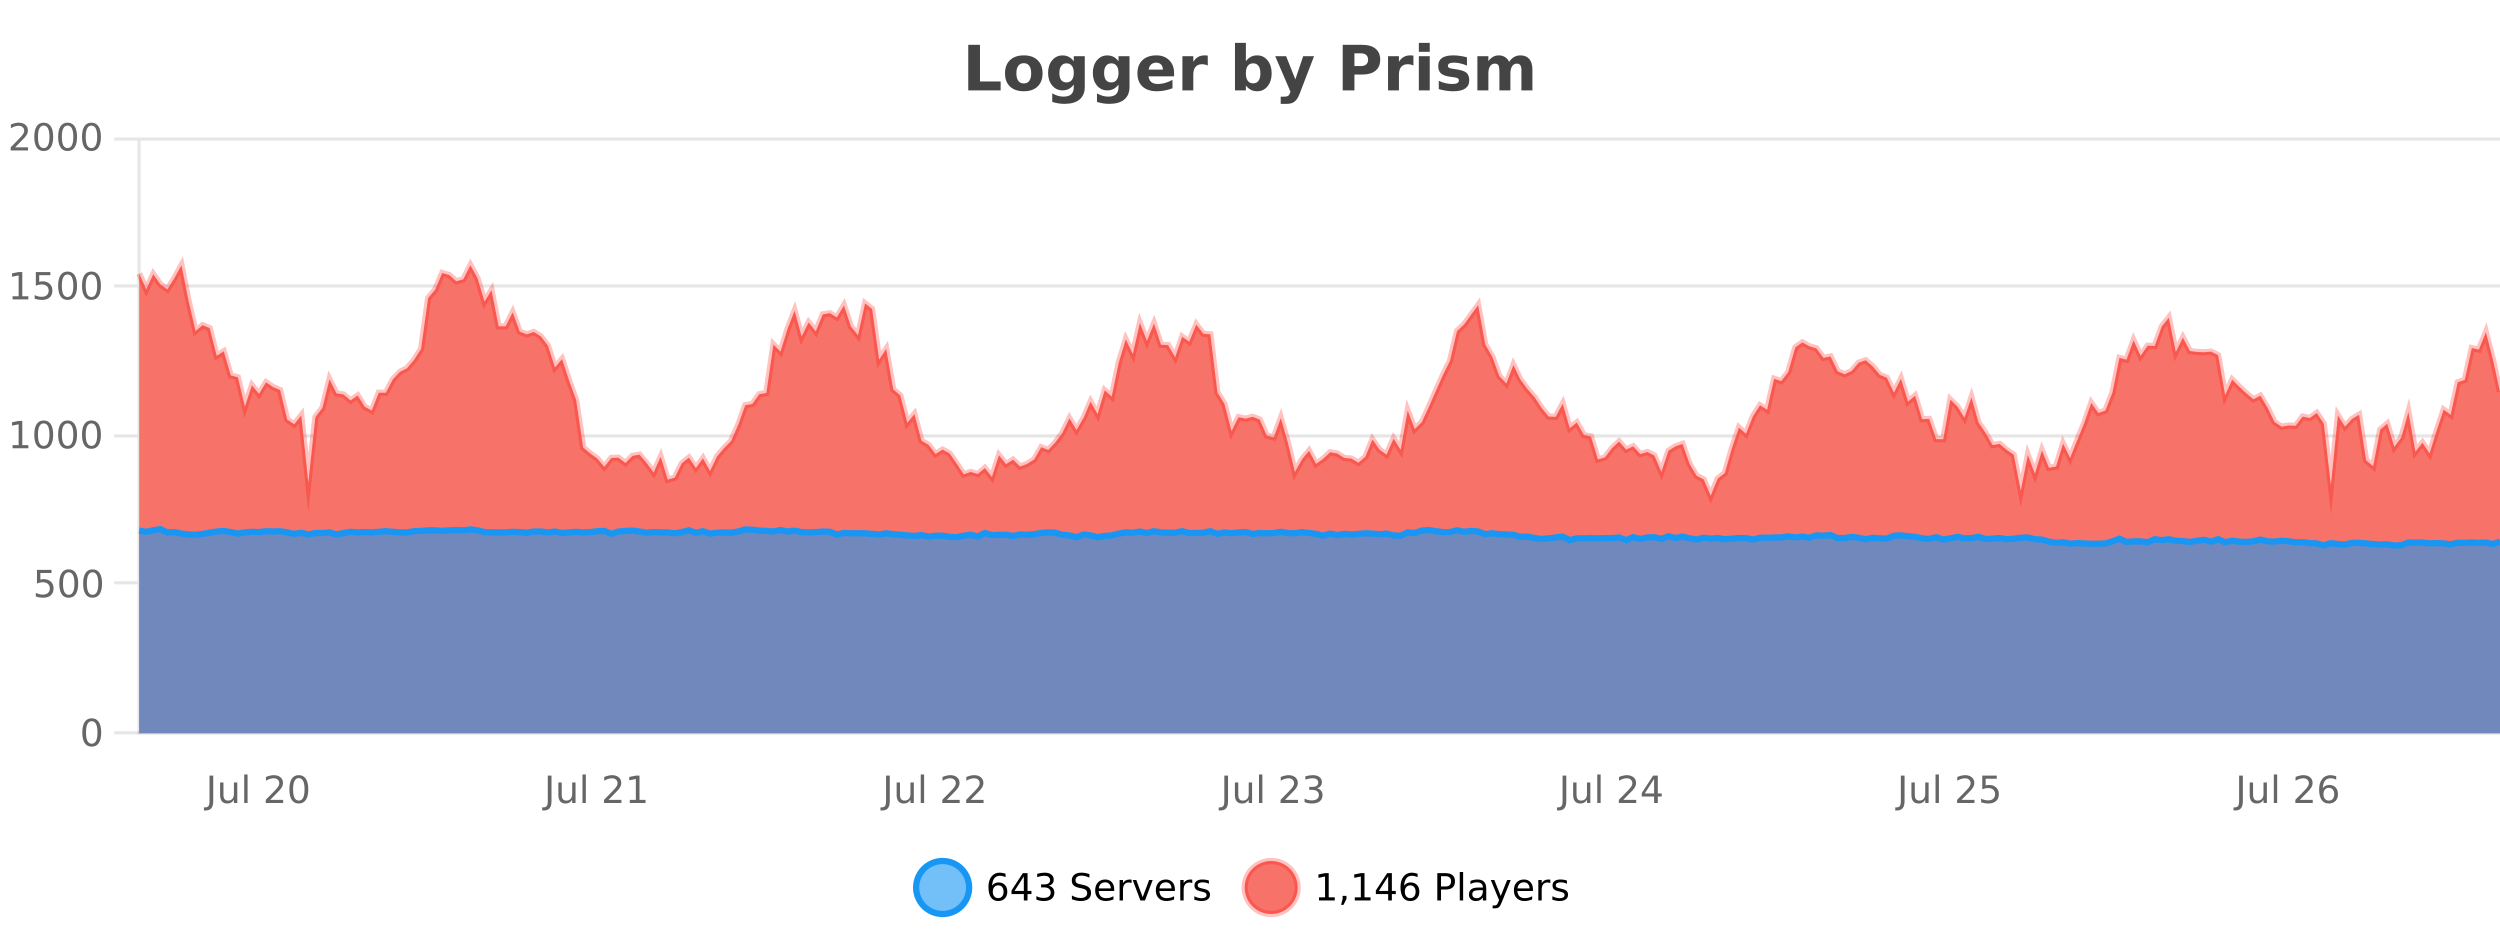
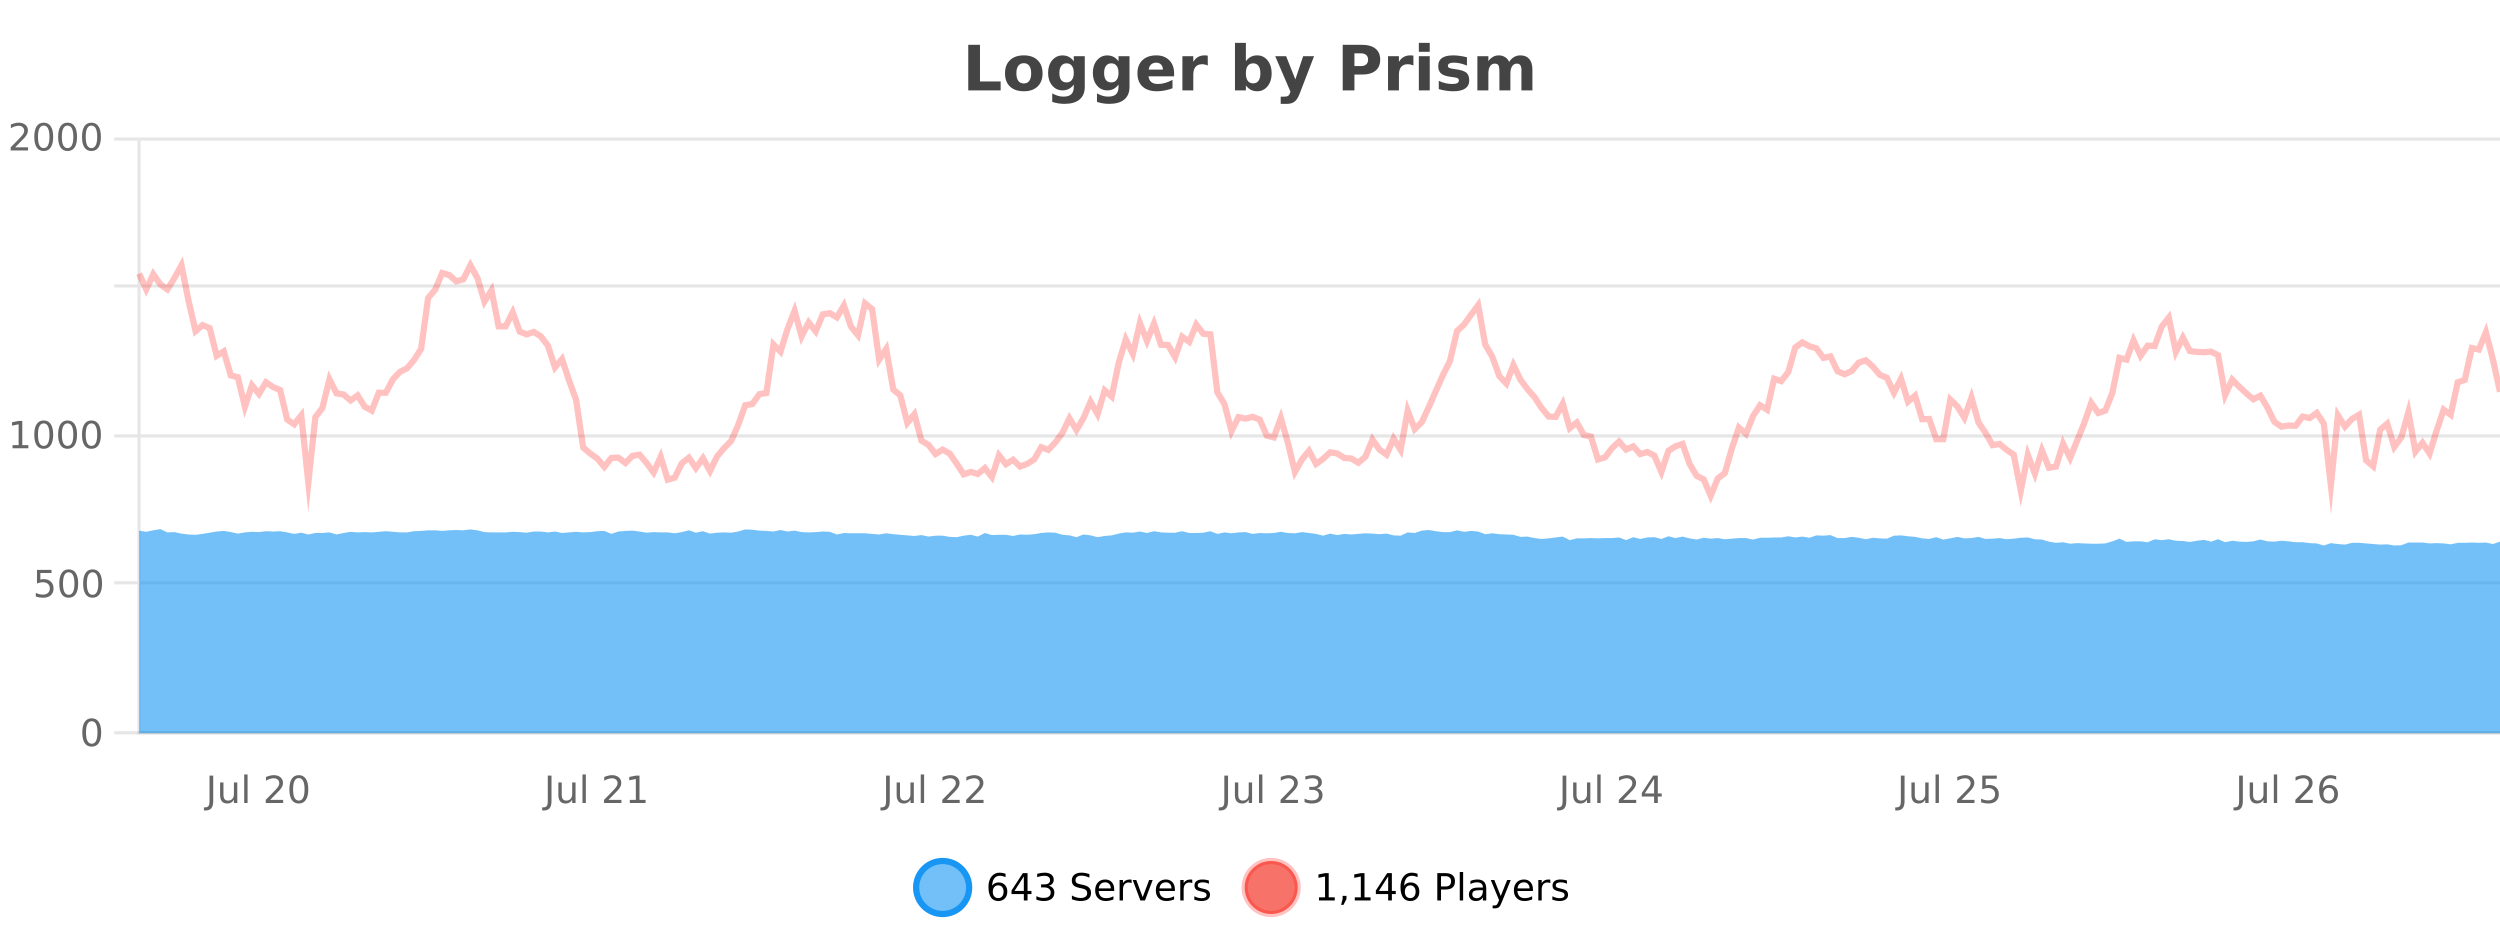
<svg xmlns="http://www.w3.org/2000/svg" width="800pt" height="300pt" viewBox="0 0 800 300" version="1.1">
  <defs>
    <clipPath id="clip1">
      <path d="M 264 263 L 339 263 L 339 300 L 264 300 Z M 264 263 " />
    </clipPath>
    <clipPath id="clip2">
      <path d="M 370 263 L 444 263 L 444 300 L 370 300 Z M 370 263 " />
    </clipPath>
    <clipPath id="clip3">
-       <path d="M 44.539 84 L 800 84 L 800 234.602 L 44.539 234.602 Z M 44.539 84 " />
-     </clipPath>
+       </clipPath>
    <clipPath id="clip4">
      <path d="M 43.539 56 L 800 56 L 800 187 L 43.539 187 Z M 43.539 56 " />
    </clipPath>
    <clipPath id="clip5">
      <path d="M 44.539 169 L 800 169 L 800 234.602 L 44.539 234.602 Z M 44.539 169 " />
    </clipPath>
    <clipPath id="clip6">
      <path d="M 43.539 141 L 800 141 L 800 203 L 43.539 203 Z M 43.539 141 " />
    </clipPath>
  </defs>
  <g id="surface4046896">
    <rect x="0" y="0" width="800" height="300" style="fill:rgb(100%,100%,100%);fill-opacity:1;stroke:none;" />
    <path style="fill:none;stroke-width:1;stroke-linecap:butt;stroke-linejoin:miter;stroke:rgb(0%,0%,0%);stroke-opacity:0.098;stroke-miterlimit:10;" d="M 45 234.5 L 800 234.5 " />
    <path style="fill:none;stroke-width:1;stroke-linecap:butt;stroke-linejoin:miter;stroke:rgb(0%,0%,0%);stroke-opacity:0.098;stroke-miterlimit:10;" d="M 36.539 234.5 L 44 234.5 " />
    <path style="fill:none;stroke-width:1;stroke-linecap:butt;stroke-linejoin:miter;stroke:rgb(0%,0%,0%);stroke-opacity:0.098;stroke-miterlimit:10;" d="M 45 186.5 L 800 186.5 " />
    <path style="fill:none;stroke-width:1;stroke-linecap:butt;stroke-linejoin:miter;stroke:rgb(0%,0%,0%);stroke-opacity:0.098;stroke-miterlimit:10;" d="M 36.539 186.5 L 44 186.5 " />
    <path style="fill:none;stroke-width:1;stroke-linecap:butt;stroke-linejoin:miter;stroke:rgb(0%,0%,0%);stroke-opacity:0.098;stroke-miterlimit:10;" d="M 45 139.5 L 800 139.5 " />
    <path style="fill:none;stroke-width:1;stroke-linecap:butt;stroke-linejoin:miter;stroke:rgb(0%,0%,0%);stroke-opacity:0.098;stroke-miterlimit:10;" d="M 36.539 139.5 L 44 139.5 " />
    <path style="fill:none;stroke-width:1;stroke-linecap:butt;stroke-linejoin:miter;stroke:rgb(0%,0%,0%);stroke-opacity:0.098;stroke-miterlimit:10;" d="M 45 91.5 L 800 91.5 " />
    <path style="fill:none;stroke-width:1;stroke-linecap:butt;stroke-linejoin:miter;stroke:rgb(0%,0%,0%);stroke-opacity:0.098;stroke-miterlimit:10;" d="M 36.539 91.5 L 44 91.5 " />
    <path style="fill:none;stroke-width:1;stroke-linecap:butt;stroke-linejoin:miter;stroke:rgb(0%,0%,0%);stroke-opacity:0.098;stroke-miterlimit:10;" d="M 45 44.5 L 800 44.5 " />
    <path style="fill:none;stroke-width:1;stroke-linecap:butt;stroke-linejoin:miter;stroke:rgb(0%,0%,0%);stroke-opacity:0.098;stroke-miterlimit:10;" d="M 36.539 44.5 L 44 44.5 " />
    <path style=" stroke:none;fill-rule:nonzero;fill:rgb(9.02%,58.824%,95.294%);fill-opacity:0.6;" d="M 310.129 284 C 310.129 288.688 306.328 292.484 301.645 292.484 C 296.957 292.484 293.16 288.688 293.16 284 C 293.16 279.312 296.957 275.516 301.645 275.516 C 306.328 275.516 310.129 279.312 310.129 284 Z M 310.129 284 " />
    <g clip-path="url(#clip1)" clip-rule="nonzero">
      <path style="fill:none;stroke-width:2;stroke-linecap:butt;stroke-linejoin:miter;stroke:rgb(9.02%,58.824%,95.294%);stroke-opacity:1;stroke-miterlimit:10;" d="M 310.129 284 C 310.129 288.688 306.328 292.484 301.645 292.484 C 296.957 292.484 293.16 288.688 293.16 284 C 293.16 279.312 296.957 275.516 301.645 275.516 C 306.328 275.516 310.129 279.312 310.129 284 Z M 310.129 284 " />
    </g>
    <path style=" stroke:none;fill-rule:nonzero;fill:rgb(0%,0%,0%);fill-opacity:1;" d="M 319.43 283.312 C 318.898 283.312 318.477 283.496 318.164 283.859 C 317.852 284.227 317.695 284.719 317.695 285.344 C 317.695 285.98 317.852 286.48 318.164 286.844 C 318.477 287.211 318.898 287.391 319.43 287.391 C 319.961 287.391 320.375 287.211 320.68 286.844 C 320.992 286.48 321.148 285.98 321.148 285.344 C 321.148 284.719 320.992 284.227 320.68 283.859 C 320.375 283.496 319.961 283.312 319.43 283.312 Z M 321.773 279.594 L 321.773 280.672 C 321.469 280.539 321.168 280.434 320.867 280.359 C 320.562 280.289 320.266 280.25 319.977 280.25 C 319.195 280.25 318.594 280.516 318.18 281.047 C 317.773 281.57 317.539 282.359 317.477 283.422 C 317.703 283.09 317.992 282.836 318.336 282.656 C 318.688 282.469 319.074 282.375 319.492 282.375 C 320.367 282.375 321.059 282.641 321.57 283.172 C 322.078 283.703 322.336 284.43 322.336 285.344 C 322.336 286.25 322.07 286.977 321.539 287.516 C 321.008 288.059 320.305 288.328 319.43 288.328 C 318.406 288.328 317.633 287.945 317.102 287.172 C 316.57 286.391 316.305 285.266 316.305 283.797 C 316.305 282.414 316.633 281.309 317.289 280.484 C 317.945 279.664 318.824 279.25 319.93 279.25 C 320.219 279.25 320.516 279.281 320.82 279.344 C 321.121 279.398 321.438 279.48 321.773 279.594 Z M 327.625 280.438 L 324.641 285.109 L 327.625 285.109 Z M 327.312 279.406 L 328.812 279.406 L 328.812 285.109 L 330.062 285.109 L 330.062 286.094 L 328.812 286.094 L 328.812 288.156 L 327.625 288.156 L 327.625 286.094 L 323.688 286.094 L 323.688 284.953 Z M 335.602 283.438 C 336.164 283.562 336.602 283.82 336.914 284.203 C 337.234 284.578 337.398 285.047 337.398 285.609 C 337.398 286.477 337.102 287.148 336.508 287.625 C 335.914 288.094 335.07 288.328 333.977 288.328 C 333.609 288.328 333.23 288.289 332.836 288.219 C 332.449 288.148 332.055 288.039 331.648 287.891 L 331.648 286.75 C 331.969 286.938 332.324 287.086 332.711 287.188 C 333.105 287.281 333.516 287.328 333.945 287.328 C 334.684 287.328 335.246 287.184 335.633 286.891 C 336.027 286.602 336.227 286.172 336.227 285.609 C 336.227 285.102 336.043 284.699 335.68 284.406 C 335.312 284.117 334.812 283.969 334.18 283.969 L 333.148 283.969 L 333.148 283 L 334.227 283 C 334.797 283 335.242 282.887 335.555 282.656 C 335.867 282.418 336.023 282.078 336.023 281.641 C 336.023 281.195 335.859 280.852 335.539 280.609 C 335.227 280.371 334.773 280.25 334.18 280.25 C 333.844 280.25 333.492 280.289 333.117 280.359 C 332.75 280.422 332.344 280.527 331.898 280.672 L 331.898 279.625 C 332.355 279.5 332.777 279.406 333.164 279.344 C 333.559 279.281 333.93 279.25 334.273 279.25 C 335.18 279.25 335.891 279.453 336.414 279.859 C 336.934 280.266 337.195 280.82 337.195 281.516 C 337.195 282.008 337.055 282.418 336.773 282.75 C 336.5 283.086 336.109 283.312 335.602 283.438 Z M 348.602 279.688 L 348.602 280.844 C 348.152 280.637 347.727 280.48 347.32 280.375 C 346.922 280.262 346.543 280.203 346.18 280.203 C 345.531 280.203 345.031 280.328 344.68 280.578 C 344.336 280.828 344.164 281.188 344.164 281.656 C 344.164 282.043 344.277 282.336 344.508 282.531 C 344.734 282.73 345.18 282.887 345.836 283 L 346.539 283.156 C 347.422 283.324 348.074 283.621 348.492 284.047 C 348.918 284.465 349.133 285.027 349.133 285.734 C 349.133 286.59 348.844 287.234 348.273 287.672 C 347.711 288.109 346.875 288.328 345.773 288.328 C 345.367 288.328 344.93 288.281 344.461 288.188 C 343.992 288.094 343.508 287.953 343.008 287.766 L 343.008 286.547 C 343.484 286.82 343.953 287.023 344.414 287.156 C 344.883 287.293 345.336 287.359 345.773 287.359 C 346.449 287.359 346.969 287.23 347.336 286.969 C 347.711 286.699 347.898 286.32 347.898 285.828 C 347.898 285.402 347.762 285.07 347.492 284.828 C 347.23 284.578 346.797 284.398 346.195 284.281 L 345.477 284.141 C 344.59 283.965 343.949 283.688 343.555 283.312 C 343.168 282.938 342.977 282.418 342.977 281.75 C 342.977 280.969 343.246 280.359 343.789 279.922 C 344.328 279.477 345.078 279.25 346.039 279.25 C 346.453 279.25 346.871 279.289 347.289 279.359 C 347.715 279.434 348.152 279.543 348.602 279.688 Z M 356.547 284.609 L 356.547 285.125 L 351.578 285.125 C 351.629 285.875 351.852 286.445 352.25 286.828 C 352.656 287.215 353.211 287.406 353.922 287.406 C 354.336 287.406 354.738 287.359 355.125 287.266 C 355.52 287.164 355.91 287.008 356.297 286.797 L 356.297 287.828 C 355.898 287.984 355.5 288.105 355.094 288.188 C 354.688 288.281 354.273 288.328 353.859 288.328 C 352.816 288.328 351.988 288.027 351.375 287.422 C 350.758 286.809 350.453 285.98 350.453 284.938 C 350.453 283.867 350.742 283.016 351.328 282.391 C 351.91 281.758 352.691 281.438 353.672 281.438 C 354.555 281.438 355.254 281.727 355.766 282.297 C 356.285 282.859 356.547 283.633 356.547 284.609 Z M 355.469 284.281 C 355.457 283.699 355.289 283.23 354.969 282.875 C 354.645 282.523 354.219 282.344 353.688 282.344 C 353.082 282.344 352.598 282.516 352.234 282.859 C 351.879 283.203 351.676 283.684 351.625 284.297 Z M 362.117 282.594 C 361.992 282.531 361.855 282.484 361.711 282.453 C 361.574 282.414 361.418 282.391 361.242 282.391 C 360.637 282.391 360.168 282.59 359.836 282.984 C 359.512 283.383 359.352 283.953 359.352 284.703 L 359.352 288.156 L 358.273 288.156 L 358.273 281.594 L 359.352 281.594 L 359.352 282.609 C 359.578 282.215 359.875 281.922 360.242 281.734 C 360.605 281.539 361.047 281.438 361.57 281.438 C 361.641 281.438 361.719 281.445 361.805 281.453 C 361.898 281.465 361.996 281.48 362.102 281.5 Z M 362.469 281.594 L 363.609 281.594 L 365.656 287.094 L 367.719 281.594 L 368.859 281.594 L 366.391 288.156 L 364.922 288.156 Z M 375.961 284.609 L 375.961 285.125 L 370.992 285.125 C 371.043 285.875 371.266 286.445 371.664 286.828 C 372.07 287.215 372.625 287.406 373.336 287.406 C 373.75 287.406 374.152 287.359 374.539 287.266 C 374.934 287.164 375.324 287.008 375.711 286.797 L 375.711 287.828 C 375.312 287.984 374.914 288.105 374.508 288.188 C 374.102 288.281 373.688 288.328 373.273 288.328 C 372.23 288.328 371.402 288.027 370.789 287.422 C 370.172 286.809 369.867 285.98 369.867 284.938 C 369.867 283.867 370.156 283.016 370.742 282.391 C 371.324 281.758 372.105 281.438 373.086 281.438 C 373.969 281.438 374.668 281.727 375.18 282.297 C 375.699 282.859 375.961 283.633 375.961 284.609 Z M 374.883 284.281 C 374.871 283.699 374.703 283.23 374.383 282.875 C 374.059 282.523 373.633 282.344 373.102 282.344 C 372.496 282.344 372.012 282.516 371.648 282.859 C 371.293 283.203 371.09 283.684 371.039 284.297 Z M 381.531 282.594 C 381.406 282.531 381.27 282.484 381.125 282.453 C 380.988 282.414 380.832 282.391 380.656 282.391 C 380.051 282.391 379.582 282.59 379.25 282.984 C 378.926 283.383 378.766 283.953 378.766 284.703 L 378.766 288.156 L 377.688 288.156 L 377.688 281.594 L 378.766 281.594 L 378.766 282.609 C 378.992 282.215 379.289 281.922 379.656 281.734 C 380.02 281.539 380.461 281.438 380.984 281.438 C 381.055 281.438 381.133 281.445 381.219 281.453 C 381.312 281.465 381.41 281.48 381.516 281.5 Z M 386.844 281.781 L 386.844 282.812 C 386.539 282.656 386.223 282.543 385.891 282.469 C 385.566 282.387 385.227 282.344 384.875 282.344 C 384.344 282.344 383.941 282.43 383.672 282.594 C 383.398 282.75 383.266 282.996 383.266 283.328 C 383.266 283.578 383.359 283.777 383.547 283.922 C 383.742 284.059 384.133 284.188 384.719 284.312 L 385.078 284.406 C 385.848 284.562 386.395 284.793 386.719 285.094 C 387.039 285.398 387.203 285.812 387.203 286.344 C 387.203 286.961 386.957 287.445 386.469 287.797 C 385.988 288.152 385.328 288.328 384.484 288.328 C 384.129 288.328 383.758 288.289 383.375 288.219 C 383 288.156 382.602 288.059 382.188 287.922 L 382.188 286.797 C 382.582 287.008 382.973 287.164 383.359 287.266 C 383.742 287.371 384.129 287.422 384.516 287.422 C 385.016 287.422 385.398 287.34 385.672 287.172 C 385.953 286.996 386.094 286.746 386.094 286.422 C 386.094 286.133 385.992 285.906 385.797 285.75 C 385.598 285.594 385.164 285.445 384.5 285.297 L 384.125 285.219 C 383.457 285.074 382.973 284.855 382.672 284.562 C 382.379 284.273 382.234 283.875 382.234 283.375 C 382.234 282.75 382.453 282.273 382.891 281.938 C 383.328 281.605 383.945 281.438 384.75 281.438 C 385.145 281.438 385.52 281.469 385.875 281.531 C 386.227 281.586 386.551 281.668 386.844 281.781 Z M 311.645 277.016 " />
    <path style=" stroke:none;fill-rule:nonzero;fill:rgb(96.863%,44.706%,40.784%);fill-opacity:1;" d="M 415.266 284 C 415.266 288.688 411.465 292.484 406.781 292.484 C 402.094 292.484 398.297 288.688 398.297 284 C 398.297 279.312 402.094 275.516 406.781 275.516 C 411.465 275.516 415.266 279.312 415.266 284 Z M 415.266 284 " />
    <g clip-path="url(#clip2)" clip-rule="nonzero">
      <path style="fill:none;stroke-width:2;stroke-linecap:butt;stroke-linejoin:miter;stroke:rgb(100%,4.706%,0%);stroke-opacity:0.247;stroke-miterlimit:10;" d="M 415.266 284 C 415.266 288.688 411.465 292.484 406.781 292.484 C 402.094 292.484 398.297 288.688 398.297 284 C 398.297 279.312 402.094 275.516 406.781 275.516 C 411.465 275.516 415.266 279.312 415.266 284 Z M 415.266 284 " />
    </g>
    <path style=" stroke:none;fill-rule:nonzero;fill:rgb(0%,0%,0%);fill-opacity:1;" d="M 422.078 287.156 L 424.016 287.156 L 424.016 280.484 L 421.906 280.906 L 421.906 279.828 L 424 279.406 L 425.188 279.406 L 425.188 287.156 L 427.125 287.156 L 427.125 288.156 L 422.078 288.156 Z M 429.637 286.672 L 430.871 286.672 L 430.871 287.672 L 429.918 289.547 L 429.152 289.547 L 429.637 287.672 Z M 433.531 287.156 L 435.469 287.156 L 435.469 280.484 L 433.359 280.906 L 433.359 279.828 L 435.453 279.406 L 436.641 279.406 L 436.641 287.156 L 438.578 287.156 L 438.578 288.156 L 433.531 288.156 Z M 444.211 280.438 L 441.227 285.109 L 444.211 285.109 Z M 443.898 279.406 L 445.398 279.406 L 445.398 285.109 L 446.648 285.109 L 446.648 286.094 L 445.398 286.094 L 445.398 288.156 L 444.211 288.156 L 444.211 286.094 L 440.273 286.094 L 440.273 284.953 Z M 451.281 283.312 C 450.75 283.312 450.328 283.496 450.016 283.859 C 449.703 284.227 449.547 284.719 449.547 285.344 C 449.547 285.98 449.703 286.48 450.016 286.844 C 450.328 287.211 450.75 287.391 451.281 287.391 C 451.812 287.391 452.227 287.211 452.531 286.844 C 452.844 286.48 453 285.98 453 285.344 C 453 284.719 452.844 284.227 452.531 283.859 C 452.227 283.496 451.812 283.312 451.281 283.312 Z M 453.625 279.594 L 453.625 280.672 C 453.32 280.539 453.02 280.434 452.719 280.359 C 452.414 280.289 452.117 280.25 451.828 280.25 C 451.047 280.25 450.445 280.516 450.031 281.047 C 449.625 281.57 449.391 282.359 449.328 283.422 C 449.555 283.09 449.844 282.836 450.188 282.656 C 450.539 282.469 450.926 282.375 451.344 282.375 C 452.219 282.375 452.91 282.641 453.422 283.172 C 453.93 283.703 454.188 284.43 454.188 285.344 C 454.188 286.25 453.922 286.977 453.391 287.516 C 452.859 288.059 452.156 288.328 451.281 288.328 C 450.258 288.328 449.484 287.945 448.953 287.172 C 448.422 286.391 448.156 285.266 448.156 283.797 C 448.156 282.414 448.484 281.309 449.141 280.484 C 449.797 279.664 450.676 279.25 451.781 279.25 C 452.07 279.25 452.367 279.281 452.672 279.344 C 452.973 279.398 453.289 279.48 453.625 279.594 Z M 461.125 280.375 L 461.125 283.672 L 462.609 283.672 C 463.16 283.672 463.586 283.531 463.891 283.25 C 464.191 282.961 464.344 282.547 464.344 282.016 C 464.344 281.496 464.191 281.094 463.891 280.812 C 463.586 280.523 463.16 280.375 462.609 280.375 Z M 459.938 279.406 L 462.609 279.406 C 463.598 279.406 464.344 279.633 464.844 280.078 C 465.344 280.516 465.594 281.164 465.594 282.016 C 465.594 282.883 465.344 283.539 464.844 283.984 C 464.344 284.422 463.598 284.641 462.609 284.641 L 461.125 284.641 L 461.125 288.156 L 459.938 288.156 Z M 467.125 279.031 L 468.203 279.031 L 468.203 288.156 L 467.125 288.156 Z M 473.445 284.859 C 472.578 284.859 471.977 284.961 471.633 285.156 C 471.297 285.355 471.133 285.695 471.133 286.172 C 471.133 286.559 471.258 286.867 471.508 287.094 C 471.766 287.312 472.109 287.422 472.539 287.422 C 473.141 287.422 473.621 287.215 473.977 286.797 C 474.34 286.371 474.523 285.805 474.523 285.094 L 474.523 284.859 Z M 475.602 284.406 L 475.602 288.156 L 474.523 288.156 L 474.523 287.156 C 474.273 287.555 473.965 287.852 473.602 288.047 C 473.234 288.234 472.789 288.328 472.258 288.328 C 471.578 288.328 471.043 288.141 470.648 287.766 C 470.25 287.383 470.055 286.875 470.055 286.25 C 470.055 285.512 470.297 284.953 470.789 284.578 C 471.289 284.203 472.027 284.016 473.008 284.016 L 474.523 284.016 L 474.523 283.906 C 474.523 283.406 474.355 283.023 474.023 282.75 C 473.699 282.48 473.246 282.344 472.664 282.344 C 472.289 282.344 471.918 282.391 471.555 282.484 C 471.199 282.578 470.859 282.715 470.539 282.891 L 470.539 281.891 C 470.934 281.734 471.312 281.621 471.68 281.547 C 472.055 281.477 472.418 281.438 472.773 281.438 C 473.719 281.438 474.43 281.684 474.898 282.172 C 475.367 282.664 475.602 283.406 475.602 284.406 Z M 480.547 288.766 C 480.242 289.547 479.945 290.055 479.656 290.297 C 479.363 290.535 478.977 290.656 478.5 290.656 L 477.641 290.656 L 477.641 289.75 L 478.266 289.75 C 478.566 289.75 478.797 289.676 478.953 289.531 C 479.117 289.395 479.301 289.066 479.5 288.547 L 479.703 288.047 L 477.047 281.594 L 478.188 281.594 L 480.234 286.719 L 482.297 281.594 L 483.438 281.594 Z M 490.539 284.609 L 490.539 285.125 L 485.57 285.125 C 485.621 285.875 485.844 286.445 486.242 286.828 C 486.648 287.215 487.203 287.406 487.914 287.406 C 488.328 287.406 488.73 287.359 489.117 287.266 C 489.512 287.164 489.902 287.008 490.289 286.797 L 490.289 287.828 C 489.891 287.984 489.492 288.105 489.086 288.188 C 488.68 288.281 488.266 288.328 487.852 288.328 C 486.809 288.328 485.98 288.027 485.367 287.422 C 484.75 286.809 484.445 285.98 484.445 284.938 C 484.445 283.867 484.734 283.016 485.32 282.391 C 485.902 281.758 486.684 281.438 487.664 281.438 C 488.547 281.438 489.246 281.727 489.758 282.297 C 490.277 282.859 490.539 283.633 490.539 284.609 Z M 489.461 284.281 C 489.449 283.699 489.281 283.23 488.961 282.875 C 488.637 282.523 488.211 282.344 487.68 282.344 C 487.074 282.344 486.59 282.516 486.227 282.859 C 485.871 283.203 485.668 283.684 485.617 284.297 Z M 496.109 282.594 C 495.984 282.531 495.848 282.484 495.703 282.453 C 495.566 282.414 495.41 282.391 495.234 282.391 C 494.629 282.391 494.16 282.59 493.828 282.984 C 493.504 283.383 493.344 283.953 493.344 284.703 L 493.344 288.156 L 492.266 288.156 L 492.266 281.594 L 493.344 281.594 L 493.344 282.609 C 493.57 282.215 493.867 281.922 494.234 281.734 C 494.598 281.539 495.039 281.438 495.562 281.438 C 495.633 281.438 495.711 281.445 495.797 281.453 C 495.891 281.465 495.988 281.48 496.094 281.5 Z M 501.418 281.781 L 501.418 282.812 C 501.113 282.656 500.797 282.543 500.465 282.469 C 500.141 282.387 499.801 282.344 499.449 282.344 C 498.918 282.344 498.516 282.43 498.246 282.594 C 497.973 282.75 497.84 282.996 497.84 283.328 C 497.84 283.578 497.934 283.777 498.121 283.922 C 498.316 284.059 498.707 284.188 499.293 284.312 L 499.652 284.406 C 500.422 284.562 500.969 284.793 501.293 285.094 C 501.613 285.398 501.777 285.812 501.777 286.344 C 501.777 286.961 501.531 287.445 501.043 287.797 C 500.562 288.152 499.902 288.328 499.059 288.328 C 498.703 288.328 498.332 288.289 497.949 288.219 C 497.574 288.156 497.176 288.059 496.762 287.922 L 496.762 286.797 C 497.156 287.008 497.547 287.164 497.934 287.266 C 498.316 287.371 498.703 287.422 499.09 287.422 C 499.59 287.422 499.973 287.34 500.246 287.172 C 500.527 286.996 500.668 286.746 500.668 286.422 C 500.668 286.133 500.566 285.906 500.371 285.75 C 500.172 285.594 499.738 285.445 499.074 285.297 L 498.699 285.219 C 498.031 285.074 497.547 284.855 497.246 284.562 C 496.953 284.273 496.809 283.875 496.809 283.375 C 496.809 282.75 497.027 282.273 497.465 281.938 C 497.902 281.605 498.52 281.438 499.324 281.438 C 499.719 281.438 500.094 281.469 500.449 281.531 C 500.801 281.586 501.125 281.668 501.418 281.781 Z M 416.781 277.016 " />
    <path style=" stroke:none;fill-rule:nonzero;fill:rgb(26.667%,26.667%,26.667%);fill-opacity:1;" d="M 309.844 14.344 L 313.594 14.344 L 313.594 26.078 L 320.203 26.078 L 320.203 28.922 L 309.844 28.922 Z M 327.633 20.219 C 326.852 20.219 326.258 20.5 325.852 21.062 C 325.445 21.617 325.242 22.418 325.242 23.469 C 325.242 24.512 325.445 25.312 325.852 25.875 C 326.258 26.43 326.852 26.703 327.633 26.703 C 328.391 26.703 328.969 26.43 329.367 25.875 C 329.773 25.312 329.977 24.512 329.977 23.469 C 329.977 22.418 329.773 21.617 329.367 21.062 C 328.969 20.5 328.391 20.219 327.633 20.219 Z M 327.633 17.719 C 329.508 17.719 330.969 18.23 332.023 19.25 C 333.086 20.262 333.617 21.668 333.617 23.469 C 333.617 25.262 333.086 26.668 332.023 27.688 C 330.969 28.699 329.508 29.203 327.633 29.203 C 325.734 29.203 324.258 28.699 323.195 27.688 C 322.133 26.668 321.602 25.262 321.602 23.469 C 321.602 21.668 322.133 20.262 323.195 19.25 C 324.258 18.23 325.734 17.719 327.633 17.719 Z M 343.609 27.062 C 343.129 27.699 342.598 28.168 342.016 28.469 C 341.43 28.773 340.758 28.922 340 28.922 C 338.664 28.922 337.562 28.398 336.688 27.344 C 335.82 26.293 335.391 24.953 335.391 23.328 C 335.391 21.695 335.82 20.355 336.688 19.312 C 337.562 18.262 338.664 17.734 340 17.734 C 340.758 17.734 341.43 17.887 342.016 18.188 C 342.598 18.492 343.129 18.965 343.609 19.609 L 343.609 17.984 L 347.125 17.984 L 347.125 27.812 C 347.125 29.57 346.566 30.914 345.453 31.844 C 344.348 32.77 342.738 33.234 340.625 33.234 C 339.945 33.234 339.285 33.18 338.641 33.078 C 338.004 32.973 337.363 32.816 336.719 32.609 L 336.719 29.875 C 337.332 30.227 337.93 30.488 338.516 30.656 C 339.098 30.832 339.688 30.922 340.281 30.922 C 341.426 30.922 342.266 30.672 342.797 30.172 C 343.336 29.672 343.609 28.887 343.609 27.812 Z M 341.297 20.266 C 340.578 20.266 340.016 20.531 339.609 21.062 C 339.203 21.594 339 22.352 339 23.328 C 339 24.328 339.191 25.09 339.578 25.609 C 339.973 26.121 340.547 26.375 341.297 26.375 C 342.023 26.375 342.594 26.109 343 25.578 C 343.406 25.047 343.609 24.297 343.609 23.328 C 343.609 22.352 343.406 21.594 343 21.062 C 342.594 20.531 342.023 20.266 341.297 20.266 Z M 357.926 27.062 C 357.445 27.699 356.914 28.168 356.332 28.469 C 355.746 28.773 355.074 28.922 354.316 28.922 C 352.98 28.922 351.879 28.398 351.004 27.344 C 350.137 26.293 349.707 24.953 349.707 23.328 C 349.707 21.695 350.137 20.355 351.004 19.312 C 351.879 18.262 352.98 17.734 354.316 17.734 C 355.074 17.734 355.746 17.887 356.332 18.188 C 356.914 18.492 357.445 18.965 357.926 19.609 L 357.926 17.984 L 361.441 17.984 L 361.441 27.812 C 361.441 29.57 360.883 30.914 359.77 31.844 C 358.664 32.77 357.055 33.234 354.941 33.234 C 354.262 33.234 353.602 33.18 352.957 33.078 C 352.32 32.973 351.68 32.816 351.035 32.609 L 351.035 29.875 C 351.648 30.227 352.246 30.488 352.832 30.656 C 353.414 30.832 354.004 30.922 354.598 30.922 C 355.742 30.922 356.582 30.672 357.113 30.172 C 357.652 29.672 357.926 28.887 357.926 27.812 Z M 355.613 20.266 C 354.895 20.266 354.332 20.531 353.926 21.062 C 353.52 21.594 353.316 22.352 353.316 23.328 C 353.316 24.328 353.508 25.09 353.895 25.609 C 354.289 26.121 354.863 26.375 355.613 26.375 C 356.34 26.375 356.91 26.109 357.316 25.578 C 357.723 25.047 357.926 24.297 357.926 23.328 C 357.926 22.352 357.723 21.594 357.316 21.062 C 356.91 20.531 356.34 20.266 355.613 20.266 Z M 375.711 23.422 L 375.711 24.422 L 367.539 24.422 C 367.621 25.246 367.918 25.859 368.43 26.266 C 368.938 26.672 369.648 26.875 370.555 26.875 C 371.293 26.875 372.047 26.766 372.82 26.547 C 373.59 26.328 374.383 26 375.195 25.562 L 375.195 28.25 C 374.371 28.562 373.543 28.797 372.711 28.953 C 371.887 29.117 371.062 29.203 370.242 29.203 C 368.262 29.203 366.719 28.703 365.617 27.703 C 364.523 26.695 363.977 25.281 363.977 23.469 C 363.977 21.68 364.512 20.273 365.586 19.25 C 366.668 18.23 368.152 17.719 370.039 17.719 C 371.758 17.719 373.133 18.242 374.164 19.281 C 375.195 20.312 375.711 21.695 375.711 23.422 Z M 372.117 22.266 C 372.117 21.602 371.922 21.062 371.539 20.656 C 371.152 20.25 370.648 20.047 370.023 20.047 C 369.344 20.047 368.793 20.242 368.367 20.625 C 367.949 21 367.688 21.547 367.586 22.266 Z M 386.492 20.969 C 386.18 20.824 385.871 20.719 385.57 20.656 C 385.266 20.586 384.965 20.547 384.664 20.547 C 383.758 20.547 383.059 20.836 382.57 21.406 C 382.09 21.98 381.852 22.805 381.852 23.875 L 381.852 28.922 L 378.367 28.922 L 378.367 17.984 L 381.852 17.984 L 381.852 19.781 C 382.297 19.062 382.812 18.543 383.398 18.219 C 383.98 17.887 384.68 17.719 385.492 17.719 C 385.617 17.719 385.746 17.727 385.883 17.734 C 386.016 17.746 386.215 17.766 386.477 17.797 Z M 401.008 26.672 C 401.758 26.672 402.328 26.402 402.727 25.859 C 403.121 25.309 403.32 24.512 403.32 23.469 C 403.32 22.43 403.121 21.637 402.727 21.094 C 402.328 20.543 401.758 20.266 401.008 20.266 C 400.258 20.266 399.68 20.543 399.273 21.094 C 398.875 21.637 398.68 22.43 398.68 23.469 C 398.68 24.5 398.875 25.293 399.273 25.844 C 399.68 26.398 400.258 26.672 401.008 26.672 Z M 398.68 19.578 C 399.168 18.945 399.703 18.477 400.289 18.172 C 400.871 17.871 401.543 17.719 402.305 17.719 C 403.656 17.719 404.766 18.258 405.633 19.328 C 406.496 20.402 406.93 21.781 406.93 23.469 C 406.93 25.148 406.496 26.523 405.633 27.594 C 404.766 28.668 403.656 29.203 402.305 29.203 C 401.543 29.203 400.871 29.051 400.289 28.75 C 399.703 28.449 399.168 27.98 398.68 27.344 L 398.68 28.922 L 395.195 28.922 L 395.195 13.719 L 398.68 13.719 Z M 408.074 17.984 L 411.559 17.984 L 414.512 25.406 L 417.012 17.984 L 420.496 17.984 L 415.902 29.953 C 415.441 31.172 414.902 32.02 414.277 32.5 C 413.66 32.988 412.855 33.234 411.855 33.234 L 409.824 33.234 L 409.824 30.938 L 410.918 30.938 C 411.512 30.938 411.941 30.844 412.215 30.656 C 412.484 30.469 412.691 30.129 412.84 29.641 L 412.949 29.344 Z M 429.668 14.344 L 435.902 14.344 C 437.754 14.344 439.176 14.758 440.168 15.578 C 441.168 16.402 441.668 17.574 441.668 19.094 C 441.668 20.625 441.168 21.805 440.168 22.625 C 439.176 23.449 437.754 23.859 435.902 23.859 L 433.418 23.859 L 433.418 28.922 L 429.668 28.922 Z M 433.418 17.062 L 433.418 21.141 L 435.496 21.141 C 436.223 21.141 436.785 20.965 437.184 20.609 C 437.59 20.258 437.793 19.75 437.793 19.094 C 437.793 18.449 437.59 17.949 437.184 17.594 C 436.785 17.242 436.223 17.062 435.496 17.062 Z M 452.297 20.969 C 451.984 20.824 451.676 20.719 451.375 20.656 C 451.07 20.586 450.77 20.547 450.469 20.547 C 449.562 20.547 448.863 20.836 448.375 21.406 C 447.895 21.98 447.656 22.805 447.656 23.875 L 447.656 28.922 L 444.172 28.922 L 444.172 17.984 L 447.656 17.984 L 447.656 19.781 C 448.102 19.062 448.617 18.543 449.203 18.219 C 449.785 17.887 450.484 17.719 451.297 17.719 C 451.422 17.719 451.551 17.727 451.688 17.734 C 451.82 17.746 452.02 17.766 452.281 17.797 Z M 454.031 17.984 L 457.516 17.984 L 457.516 28.922 L 454.031 28.922 Z M 454.031 13.719 L 457.516 13.719 L 457.516 16.578 L 454.031 16.578 Z M 469.422 18.328 L 469.422 20.984 C 468.68 20.672 467.961 20.438 467.266 20.281 C 466.566 20.125 465.906 20.047 465.281 20.047 C 464.625 20.047 464.133 20.133 463.812 20.297 C 463.488 20.465 463.328 20.719 463.328 21.062 C 463.328 21.344 463.445 21.559 463.688 21.703 C 463.938 21.852 464.375 21.961 465 22.031 L 465.625 22.125 C 467.414 22.355 468.617 22.73 469.234 23.25 C 469.848 23.773 470.156 24.59 470.156 25.703 C 470.156 26.871 469.723 27.746 468.859 28.328 C 468.004 28.914 466.727 29.203 465.031 29.203 C 464.301 29.203 463.551 29.145 462.781 29.031 C 462.008 28.918 461.219 28.746 460.406 28.516 L 460.406 25.859 C 461.102 26.203 461.816 26.461 462.547 26.625 C 463.273 26.793 464.02 26.875 464.781 26.875 C 465.469 26.875 465.984 26.781 466.328 26.594 C 466.672 26.406 466.844 26.125 466.844 25.75 C 466.844 25.438 466.723 25.211 466.484 25.062 C 466.242 24.906 465.77 24.789 465.062 24.703 L 464.453 24.625 C 462.891 24.43 461.797 24.07 461.172 23.547 C 460.547 23.016 460.234 22.215 460.234 21.141 C 460.234 19.984 460.629 19.125 461.422 18.562 C 462.223 18 463.441 17.719 465.078 17.719 C 465.723 17.719 466.398 17.773 467.109 17.875 C 467.816 17.969 468.586 18.121 469.422 18.328 Z M 482.918 19.797 C 483.363 19.121 483.891 18.605 484.496 18.25 C 485.109 17.898 485.781 17.719 486.512 17.719 C 487.762 17.719 488.715 18.109 489.371 18.891 C 490.035 19.664 490.371 20.789 490.371 22.266 L 490.371 28.922 L 486.855 28.922 L 486.855 23.219 C 486.855 23.137 486.855 23.047 486.855 22.953 C 486.863 22.859 486.871 22.73 486.871 22.562 C 486.871 21.793 486.754 21.234 486.527 20.891 C 486.297 20.539 485.926 20.359 485.418 20.359 C 484.762 20.359 484.25 20.637 483.887 21.188 C 483.52 21.73 483.332 22.516 483.324 23.547 L 483.324 28.922 L 479.809 28.922 L 479.809 23.219 C 479.809 22.012 479.703 21.234 479.496 20.891 C 479.285 20.539 478.918 20.359 478.387 20.359 C 477.707 20.359 477.188 20.637 476.824 21.188 C 476.457 21.73 476.277 22.516 476.277 23.547 L 476.277 28.922 L 472.762 28.922 L 472.762 17.984 L 476.277 17.984 L 476.277 19.578 C 476.715 18.965 477.207 18.5 477.762 18.188 C 478.312 17.875 478.926 17.719 479.605 17.719 C 480.355 17.719 481.02 17.902 481.605 18.266 C 482.188 18.633 482.625 19.141 482.918 19.797 Z M 308 10.359 " />
    <path style="fill:none;stroke-width:1;stroke-linecap:butt;stroke-linejoin:miter;stroke:rgb(0%,0%,0%);stroke-opacity:0.098;stroke-miterlimit:10;" d="M 44 234.5 L 801 234.5 " />
    <path style=" stroke:none;fill-rule:nonzero;fill:rgb(40%,40%,40%);fill-opacity:1;" d="M 67.047 248.203 L 68.234 248.203 L 68.234 256.344 C 68.234 257.395 68.031 258.16 67.625 258.641 C 67.227 259.117 66.586 259.359 65.703 259.359 L 65.25 259.359 L 65.25 258.359 L 65.625 258.359 C 66.145 258.359 66.508 258.211 66.719 257.922 C 66.938 257.629 67.047 257.102 67.047 256.344 Z M 70.43 254.359 L 70.43 250.391 L 71.508 250.391 L 71.508 254.328 C 71.508 254.945 71.625 255.406 71.867 255.719 C 72.117 256.031 72.48 256.188 72.961 256.188 C 73.543 256.188 74 256.008 74.336 255.641 C 74.68 255.266 74.852 254.758 74.852 254.109 L 74.852 250.391 L 75.93 250.391 L 75.93 256.953 L 74.852 256.953 L 74.852 255.938 C 74.59 256.344 74.289 256.648 73.945 256.844 C 73.602 257.031 73.199 257.125 72.742 257.125 C 71.98 257.125 71.402 256.891 71.008 256.422 C 70.621 255.953 70.43 255.266 70.43 254.359 Z M 73.148 250.234 Z M 78.145 247.828 L 79.223 247.828 L 79.223 256.953 L 78.145 256.953 Z M 86.465 255.953 L 90.605 255.953 L 90.605 256.953 L 85.043 256.953 L 85.043 255.953 C 85.488 255.496 86.098 254.875 86.871 254.094 C 87.652 253.305 88.141 252.793 88.34 252.562 C 88.723 252.148 88.988 251.793 89.137 251.5 C 89.293 251.199 89.371 250.906 89.371 250.625 C 89.371 250.156 89.203 249.777 88.871 249.484 C 88.547 249.195 88.125 249.047 87.605 249.047 C 87.23 249.047 86.832 249.109 86.418 249.234 C 86.012 249.359 85.574 249.559 85.105 249.828 L 85.105 248.625 C 85.582 248.438 86.027 248.297 86.434 248.203 C 86.848 248.102 87.23 248.047 87.574 248.047 C 88.48 248.047 89.203 248.277 89.746 248.734 C 90.285 249.184 90.559 249.789 90.559 250.547 C 90.559 250.902 90.488 251.242 90.355 251.562 C 90.219 251.887 89.973 252.266 89.621 252.703 C 89.516 252.82 89.203 253.148 88.684 253.688 C 88.16 254.23 87.422 254.984 86.465 255.953 Z M 95.617 248.984 C 95.012 248.984 94.555 249.289 94.242 249.891 C 93.938 250.484 93.789 251.387 93.789 252.594 C 93.789 253.793 93.938 254.695 94.242 255.297 C 94.555 255.891 95.012 256.188 95.617 256.188 C 96.23 256.188 96.688 255.891 96.992 255.297 C 97.305 254.695 97.461 253.793 97.461 252.594 C 97.461 251.387 97.305 250.484 96.992 249.891 C 96.688 249.289 96.23 248.984 95.617 248.984 Z M 95.617 248.047 C 96.594 248.047 97.344 248.438 97.867 249.219 C 98.387 249.992 98.648 251.117 98.648 252.594 C 98.648 254.062 98.387 255.188 97.867 255.969 C 97.344 256.742 96.594 257.125 95.617 257.125 C 94.637 257.125 93.887 256.742 93.367 255.969 C 92.855 255.188 92.602 254.062 92.602 252.594 C 92.602 251.117 92.855 249.992 93.367 249.219 C 93.887 248.438 94.637 248.047 95.617 248.047 Z M 65.875 245.816 " />
    <path style=" stroke:none;fill-rule:nonzero;fill:rgb(40%,40%,40%);fill-opacity:1;" d="M 175.293 248.203 L 176.48 248.203 L 176.48 256.344 C 176.48 257.395 176.277 258.16 175.871 258.641 C 175.473 259.117 174.832 259.359 173.949 259.359 L 173.496 259.359 L 173.496 258.359 L 173.871 258.359 C 174.391 258.359 174.754 258.211 174.965 257.922 C 175.184 257.629 175.293 257.102 175.293 256.344 Z M 178.676 254.359 L 178.676 250.391 L 179.754 250.391 L 179.754 254.328 C 179.754 254.945 179.871 255.406 180.113 255.719 C 180.363 256.031 180.727 256.188 181.207 256.188 C 181.789 256.188 182.246 256.008 182.582 255.641 C 182.926 255.266 183.098 254.758 183.098 254.109 L 183.098 250.391 L 184.176 250.391 L 184.176 256.953 L 183.098 256.953 L 183.098 255.938 C 182.836 256.344 182.535 256.648 182.191 256.844 C 181.848 257.031 181.445 257.125 180.988 257.125 C 180.227 257.125 179.648 256.891 179.254 256.422 C 178.867 255.953 178.676 255.266 178.676 254.359 Z M 181.395 250.234 Z M 186.391 247.828 L 187.469 247.828 L 187.469 256.953 L 186.391 256.953 Z M 194.711 255.953 L 198.852 255.953 L 198.852 256.953 L 193.289 256.953 L 193.289 255.953 C 193.734 255.496 194.344 254.875 195.117 254.094 C 195.898 253.305 196.387 252.793 196.586 252.562 C 196.969 252.148 197.234 251.793 197.383 251.5 C 197.539 251.199 197.617 250.906 197.617 250.625 C 197.617 250.156 197.449 249.777 197.117 249.484 C 196.793 249.195 196.371 249.047 195.852 249.047 C 195.477 249.047 195.078 249.109 194.664 249.234 C 194.258 249.359 193.82 249.559 193.352 249.828 L 193.352 248.625 C 193.828 248.438 194.273 248.297 194.68 248.203 C 195.094 248.102 195.477 248.047 195.82 248.047 C 196.727 248.047 197.449 248.277 197.992 248.734 C 198.531 249.184 198.805 249.789 198.805 250.547 C 198.805 250.902 198.734 251.242 198.602 251.562 C 198.465 251.887 198.219 252.266 197.867 252.703 C 197.762 252.82 197.449 253.148 196.93 253.688 C 196.406 254.23 195.668 254.984 194.711 255.953 Z M 201.531 255.953 L 203.469 255.953 L 203.469 249.281 L 201.359 249.703 L 201.359 248.625 L 203.453 248.203 L 204.641 248.203 L 204.641 255.953 L 206.578 255.953 L 206.578 256.953 L 201.531 256.953 Z M 174.121 245.816 " />
    <path style=" stroke:none;fill-rule:nonzero;fill:rgb(40%,40%,40%);fill-opacity:1;" d="M 283.539 248.203 L 284.727 248.203 L 284.727 256.344 C 284.727 257.395 284.523 258.16 284.117 258.641 C 283.719 259.117 283.078 259.359 282.195 259.359 L 281.742 259.359 L 281.742 258.359 L 282.117 258.359 C 282.637 258.359 283 258.211 283.211 257.922 C 283.43 257.629 283.539 257.102 283.539 256.344 Z M 286.922 254.359 L 286.922 250.391 L 288 250.391 L 288 254.328 C 288 254.945 288.117 255.406 288.359 255.719 C 288.609 256.031 288.973 256.188 289.453 256.188 C 290.035 256.188 290.492 256.008 290.828 255.641 C 291.172 255.266 291.344 254.758 291.344 254.109 L 291.344 250.391 L 292.422 250.391 L 292.422 256.953 L 291.344 256.953 L 291.344 255.938 C 291.082 256.344 290.781 256.648 290.438 256.844 C 290.094 257.031 289.691 257.125 289.234 257.125 C 288.473 257.125 287.895 256.891 287.5 256.422 C 287.113 255.953 286.922 255.266 286.922 254.359 Z M 289.641 250.234 Z M 294.637 247.828 L 295.715 247.828 L 295.715 256.953 L 294.637 256.953 Z M 302.957 255.953 L 307.098 255.953 L 307.098 256.953 L 301.535 256.953 L 301.535 255.953 C 301.98 255.496 302.59 254.875 303.363 254.094 C 304.145 253.305 304.633 252.793 304.832 252.562 C 305.215 252.148 305.48 251.793 305.629 251.5 C 305.785 251.199 305.863 250.906 305.863 250.625 C 305.863 250.156 305.695 249.777 305.363 249.484 C 305.039 249.195 304.617 249.047 304.098 249.047 C 303.723 249.047 303.324 249.109 302.91 249.234 C 302.504 249.359 302.066 249.559 301.598 249.828 L 301.598 248.625 C 302.074 248.438 302.52 248.297 302.926 248.203 C 303.34 248.102 303.723 248.047 304.066 248.047 C 304.973 248.047 305.695 248.277 306.238 248.734 C 306.777 249.184 307.051 249.789 307.051 250.547 C 307.051 250.902 306.98 251.242 306.848 251.562 C 306.711 251.887 306.465 252.266 306.113 252.703 C 306.008 252.82 305.695 253.148 305.176 253.688 C 304.652 254.23 303.914 254.984 302.957 255.953 Z M 310.594 255.953 L 314.734 255.953 L 314.734 256.953 L 309.172 256.953 L 309.172 255.953 C 309.617 255.496 310.227 254.875 311 254.094 C 311.781 253.305 312.27 252.793 312.469 252.562 C 312.852 252.148 313.117 251.793 313.266 251.5 C 313.422 251.199 313.5 250.906 313.5 250.625 C 313.5 250.156 313.332 249.777 313 249.484 C 312.676 249.195 312.254 249.047 311.734 249.047 C 311.359 249.047 310.961 249.109 310.547 249.234 C 310.141 249.359 309.703 249.559 309.234 249.828 L 309.234 248.625 C 309.711 248.438 310.156 248.297 310.562 248.203 C 310.977 248.102 311.359 248.047 311.703 248.047 C 312.609 248.047 313.332 248.277 313.875 248.734 C 314.414 249.184 314.688 249.789 314.688 250.547 C 314.688 250.902 314.617 251.242 314.484 251.562 C 314.348 251.887 314.102 252.266 313.75 252.703 C 313.645 252.82 313.332 253.148 312.812 253.688 C 312.289 254.23 311.551 254.984 310.594 255.953 Z M 282.367 245.816 " />
    <path style=" stroke:none;fill-rule:nonzero;fill:rgb(40%,40%,40%);fill-opacity:1;" d="M 391.785 248.203 L 392.973 248.203 L 392.973 256.344 C 392.973 257.395 392.77 258.16 392.363 258.641 C 391.965 259.117 391.324 259.359 390.441 259.359 L 389.988 259.359 L 389.988 258.359 L 390.363 258.359 C 390.883 258.359 391.246 258.211 391.457 257.922 C 391.676 257.629 391.785 257.102 391.785 256.344 Z M 395.168 254.359 L 395.168 250.391 L 396.246 250.391 L 396.246 254.328 C 396.246 254.945 396.363 255.406 396.605 255.719 C 396.855 256.031 397.219 256.188 397.699 256.188 C 398.281 256.188 398.738 256.008 399.074 255.641 C 399.418 255.266 399.59 254.758 399.59 254.109 L 399.59 250.391 L 400.668 250.391 L 400.668 256.953 L 399.59 256.953 L 399.59 255.938 C 399.328 256.344 399.027 256.648 398.684 256.844 C 398.34 257.031 397.938 257.125 397.48 257.125 C 396.719 257.125 396.141 256.891 395.746 256.422 C 395.359 255.953 395.168 255.266 395.168 254.359 Z M 397.887 250.234 Z M 402.883 247.828 L 403.961 247.828 L 403.961 256.953 L 402.883 256.953 Z M 411.203 255.953 L 415.344 255.953 L 415.344 256.953 L 409.781 256.953 L 409.781 255.953 C 410.227 255.496 410.836 254.875 411.609 254.094 C 412.391 253.305 412.879 252.793 413.078 252.562 C 413.461 252.148 413.727 251.793 413.875 251.5 C 414.031 251.199 414.109 250.906 414.109 250.625 C 414.109 250.156 413.941 249.777 413.609 249.484 C 413.285 249.195 412.863 249.047 412.344 249.047 C 411.969 249.047 411.57 249.109 411.156 249.234 C 410.75 249.359 410.312 249.559 409.844 249.828 L 409.844 248.625 C 410.32 248.438 410.766 248.297 411.172 248.203 C 411.586 248.102 411.969 248.047 412.312 248.047 C 413.219 248.047 413.941 248.277 414.484 248.734 C 415.023 249.184 415.297 249.789 415.297 250.547 C 415.297 250.902 415.227 251.242 415.094 251.562 C 414.957 251.887 414.711 252.266 414.359 252.703 C 414.254 252.82 413.941 253.148 413.422 253.688 C 412.898 254.23 412.16 254.984 411.203 255.953 Z M 421.414 252.234 C 421.977 252.359 422.414 252.617 422.727 253 C 423.047 253.375 423.211 253.844 423.211 254.406 C 423.211 255.273 422.914 255.945 422.32 256.422 C 421.727 256.891 420.883 257.125 419.789 257.125 C 419.422 257.125 419.043 257.086 418.648 257.016 C 418.262 256.945 417.867 256.836 417.461 256.688 L 417.461 255.547 C 417.781 255.734 418.137 255.883 418.523 255.984 C 418.918 256.078 419.328 256.125 419.758 256.125 C 420.496 256.125 421.059 255.98 421.445 255.688 C 421.84 255.398 422.039 254.969 422.039 254.406 C 422.039 253.898 421.855 253.496 421.492 253.203 C 421.125 252.914 420.625 252.766 419.992 252.766 L 418.961 252.766 L 418.961 251.797 L 420.039 251.797 C 420.609 251.797 421.055 251.684 421.367 251.453 C 421.68 251.215 421.836 250.875 421.836 250.438 C 421.836 249.992 421.672 249.648 421.352 249.406 C 421.039 249.168 420.586 249.047 419.992 249.047 C 419.656 249.047 419.305 249.086 418.93 249.156 C 418.562 249.219 418.156 249.324 417.711 249.469 L 417.711 248.422 C 418.168 248.297 418.59 248.203 418.977 248.141 C 419.371 248.078 419.742 248.047 420.086 248.047 C 420.992 248.047 421.703 248.25 422.227 248.656 C 422.746 249.062 423.008 249.617 423.008 250.312 C 423.008 250.805 422.867 251.215 422.586 251.547 C 422.312 251.883 421.922 252.109 421.414 252.234 Z M 390.613 245.816 " />
    <path style=" stroke:none;fill-rule:nonzero;fill:rgb(40%,40%,40%);fill-opacity:1;" d="M 500.027 248.203 L 501.215 248.203 L 501.215 256.344 C 501.215 257.395 501.012 258.16 500.605 258.641 C 500.207 259.117 499.566 259.359 498.684 259.359 L 498.23 259.359 L 498.23 258.359 L 498.605 258.359 C 499.125 258.359 499.488 258.211 499.699 257.922 C 499.918 257.629 500.027 257.102 500.027 256.344 Z M 503.41 254.359 L 503.41 250.391 L 504.488 250.391 L 504.488 254.328 C 504.488 254.945 504.605 255.406 504.848 255.719 C 505.098 256.031 505.461 256.188 505.941 256.188 C 506.523 256.188 506.98 256.008 507.316 255.641 C 507.66 255.266 507.832 254.758 507.832 254.109 L 507.832 250.391 L 508.91 250.391 L 508.91 256.953 L 507.832 256.953 L 507.832 255.938 C 507.57 256.344 507.27 256.648 506.926 256.844 C 506.582 257.031 506.18 257.125 505.723 257.125 C 504.961 257.125 504.383 256.891 503.988 256.422 C 503.602 255.953 503.41 255.266 503.41 254.359 Z M 506.129 250.234 Z M 511.125 247.828 L 512.203 247.828 L 512.203 256.953 L 511.125 256.953 Z M 519.445 255.953 L 523.586 255.953 L 523.586 256.953 L 518.023 256.953 L 518.023 255.953 C 518.469 255.496 519.078 254.875 519.852 254.094 C 520.633 253.305 521.121 252.793 521.32 252.562 C 521.703 252.148 521.969 251.793 522.117 251.5 C 522.273 251.199 522.352 250.906 522.352 250.625 C 522.352 250.156 522.184 249.777 521.852 249.484 C 521.527 249.195 521.105 249.047 520.586 249.047 C 520.211 249.047 519.812 249.109 519.398 249.234 C 518.992 249.359 518.555 249.559 518.086 249.828 L 518.086 248.625 C 518.562 248.438 519.008 248.297 519.414 248.203 C 519.828 248.102 520.211 248.047 520.555 248.047 C 521.461 248.047 522.184 248.277 522.727 248.734 C 523.266 249.184 523.539 249.789 523.539 250.547 C 523.539 250.902 523.469 251.242 523.336 251.562 C 523.199 251.887 522.953 252.266 522.602 252.703 C 522.496 252.82 522.184 253.148 521.664 253.688 C 521.141 254.23 520.402 254.984 519.445 255.953 Z M 529.312 249.234 L 526.328 253.906 L 529.312 253.906 Z M 529 248.203 L 530.5 248.203 L 530.5 253.906 L 531.75 253.906 L 531.75 254.891 L 530.5 254.891 L 530.5 256.953 L 529.312 256.953 L 529.312 254.891 L 525.375 254.891 L 525.375 253.75 Z M 498.855 245.816 " />
    <path style=" stroke:none;fill-rule:nonzero;fill:rgb(40%,40%,40%);fill-opacity:1;" d="M 608.273 248.203 L 609.461 248.203 L 609.461 256.344 C 609.461 257.395 609.258 258.16 608.852 258.641 C 608.453 259.117 607.812 259.359 606.93 259.359 L 606.477 259.359 L 606.477 258.359 L 606.852 258.359 C 607.371 258.359 607.734 258.211 607.945 257.922 C 608.164 257.629 608.273 257.102 608.273 256.344 Z M 611.656 254.359 L 611.656 250.391 L 612.734 250.391 L 612.734 254.328 C 612.734 254.945 612.852 255.406 613.094 255.719 C 613.344 256.031 613.707 256.188 614.188 256.188 C 614.77 256.188 615.227 256.008 615.562 255.641 C 615.906 255.266 616.078 254.758 616.078 254.109 L 616.078 250.391 L 617.156 250.391 L 617.156 256.953 L 616.078 256.953 L 616.078 255.938 C 615.816 256.344 615.516 256.648 615.172 256.844 C 614.828 257.031 614.426 257.125 613.969 257.125 C 613.207 257.125 612.629 256.891 612.234 256.422 C 611.848 255.953 611.656 255.266 611.656 254.359 Z M 614.375 250.234 Z M 619.371 247.828 L 620.449 247.828 L 620.449 256.953 L 619.371 256.953 Z M 627.691 255.953 L 631.832 255.953 L 631.832 256.953 L 626.27 256.953 L 626.27 255.953 C 626.715 255.496 627.324 254.875 628.098 254.094 C 628.879 253.305 629.367 252.793 629.566 252.562 C 629.949 252.148 630.215 251.793 630.363 251.5 C 630.52 251.199 630.598 250.906 630.598 250.625 C 630.598 250.156 630.43 249.777 630.098 249.484 C 629.773 249.195 629.352 249.047 628.832 249.047 C 628.457 249.047 628.059 249.109 627.645 249.234 C 627.238 249.359 626.801 249.559 626.332 249.828 L 626.332 248.625 C 626.809 248.438 627.254 248.297 627.66 248.203 C 628.074 248.102 628.457 248.047 628.801 248.047 C 629.707 248.047 630.43 248.277 630.973 248.734 C 631.512 249.184 631.785 249.789 631.785 250.547 C 631.785 250.902 631.715 251.242 631.582 251.562 C 631.445 251.887 631.199 252.266 630.848 252.703 C 630.742 252.82 630.43 253.148 629.91 253.688 C 629.387 254.23 628.648 254.984 627.691 255.953 Z M 634.328 248.203 L 638.969 248.203 L 638.969 249.203 L 635.406 249.203 L 635.406 251.344 C 635.582 251.281 635.754 251.242 635.922 251.219 C 636.098 251.188 636.27 251.172 636.438 251.172 C 637.414 251.172 638.191 251.445 638.766 251.984 C 639.336 252.516 639.625 253.234 639.625 254.141 C 639.625 255.09 639.328 255.824 638.734 256.344 C 638.148 256.867 637.328 257.125 636.266 257.125 C 635.891 257.125 635.508 257.094 635.125 257.031 C 634.75 256.969 634.359 256.875 633.953 256.75 L 633.953 255.562 C 634.305 255.75 634.672 255.891 635.047 255.984 C 635.422 256.078 635.816 256.125 636.234 256.125 C 636.91 256.125 637.445 255.949 637.844 255.594 C 638.238 255.242 638.438 254.758 638.438 254.141 C 638.438 253.539 638.238 253.059 637.844 252.703 C 637.445 252.352 636.91 252.172 636.234 252.172 C 635.922 252.172 635.602 252.211 635.281 252.281 C 634.969 252.344 634.648 252.449 634.328 252.594 Z M 607.102 245.816 " />
    <path style=" stroke:none;fill-rule:nonzero;fill:rgb(40%,40%,40%);fill-opacity:1;" d="M 716.52 248.203 L 717.707 248.203 L 717.707 256.344 C 717.707 257.395 717.504 258.16 717.098 258.641 C 716.699 259.117 716.059 259.359 715.176 259.359 L 714.723 259.359 L 714.723 258.359 L 715.098 258.359 C 715.617 258.359 715.98 258.211 716.191 257.922 C 716.41 257.629 716.52 257.102 716.52 256.344 Z M 719.902 254.359 L 719.902 250.391 L 720.98 250.391 L 720.98 254.328 C 720.98 254.945 721.098 255.406 721.34 255.719 C 721.59 256.031 721.953 256.188 722.434 256.188 C 723.016 256.188 723.473 256.008 723.809 255.641 C 724.152 255.266 724.324 254.758 724.324 254.109 L 724.324 250.391 L 725.402 250.391 L 725.402 256.953 L 724.324 256.953 L 724.324 255.938 C 724.062 256.344 723.762 256.648 723.418 256.844 C 723.074 257.031 722.672 257.125 722.215 257.125 C 721.453 257.125 720.875 256.891 720.48 256.422 C 720.094 255.953 719.902 255.266 719.902 254.359 Z M 722.621 250.234 Z M 727.617 247.828 L 728.695 247.828 L 728.695 256.953 L 727.617 256.953 Z M 735.938 255.953 L 740.078 255.953 L 740.078 256.953 L 734.516 256.953 L 734.516 255.953 C 734.961 255.496 735.57 254.875 736.344 254.094 C 737.125 253.305 737.613 252.793 737.812 252.562 C 738.195 252.148 738.461 251.793 738.609 251.5 C 738.766 251.199 738.844 250.906 738.844 250.625 C 738.844 250.156 738.676 249.777 738.344 249.484 C 738.02 249.195 737.598 249.047 737.078 249.047 C 736.703 249.047 736.305 249.109 735.891 249.234 C 735.484 249.359 735.047 249.559 734.578 249.828 L 734.578 248.625 C 735.055 248.438 735.5 248.297 735.906 248.203 C 736.32 248.102 736.703 248.047 737.047 248.047 C 737.953 248.047 738.676 248.277 739.219 248.734 C 739.758 249.184 740.031 249.789 740.031 250.547 C 740.031 250.902 739.961 251.242 739.828 251.562 C 739.691 251.887 739.445 252.266 739.094 252.703 C 738.988 252.82 738.676 253.148 738.156 253.688 C 737.633 254.23 736.895 254.984 735.938 255.953 Z M 745.242 252.109 C 744.711 252.109 744.289 252.293 743.977 252.656 C 743.664 253.023 743.508 253.516 743.508 254.141 C 743.508 254.777 743.664 255.277 743.977 255.641 C 744.289 256.008 744.711 256.188 745.242 256.188 C 745.773 256.188 746.188 256.008 746.492 255.641 C 746.805 255.277 746.961 254.777 746.961 254.141 C 746.961 253.516 746.805 253.023 746.492 252.656 C 746.188 252.293 745.773 252.109 745.242 252.109 Z M 747.586 248.391 L 747.586 249.469 C 747.281 249.336 746.98 249.23 746.68 249.156 C 746.375 249.086 746.078 249.047 745.789 249.047 C 745.008 249.047 744.406 249.312 743.992 249.844 C 743.586 250.367 743.352 251.156 743.289 252.219 C 743.516 251.887 743.805 251.633 744.148 251.453 C 744.5 251.266 744.887 251.172 745.305 251.172 C 746.18 251.172 746.871 251.438 747.383 251.969 C 747.891 252.5 748.148 253.227 748.148 254.141 C 748.148 255.047 747.883 255.773 747.352 256.312 C 746.82 256.855 746.117 257.125 745.242 257.125 C 744.219 257.125 743.445 256.742 742.914 255.969 C 742.383 255.188 742.117 254.062 742.117 252.594 C 742.117 251.211 742.445 250.105 743.102 249.281 C 743.758 248.461 744.637 248.047 745.742 248.047 C 746.031 248.047 746.328 248.078 746.633 248.141 C 746.934 248.195 747.25 248.277 747.586 248.391 Z M 715.348 245.816 " />
    <path style="fill:none;stroke-width:1;stroke-linecap:butt;stroke-linejoin:miter;stroke:rgb(0%,0%,0%);stroke-opacity:0.098;stroke-miterlimit:10;" d="M 44.5 44 L 44.5 235 " />
    <path style=" stroke:none;fill-rule:nonzero;fill:rgb(40%,40%,40%);fill-opacity:1;" d="M 29.352 230.789 C 28.746 230.789 28.289 231.094 27.977 231.695 C 27.672 232.289 27.523 233.191 27.523 234.398 C 27.523 235.598 27.672 236.5 27.977 237.102 C 28.289 237.695 28.746 237.992 29.352 237.992 C 29.965 237.992 30.422 237.695 30.727 237.102 C 31.039 236.5 31.195 235.598 31.195 234.398 C 31.195 233.191 31.039 232.289 30.727 231.695 C 30.422 231.094 29.965 230.789 29.352 230.789 Z M 29.352 229.852 C 30.328 229.852 31.078 230.242 31.602 231.023 C 32.121 231.797 32.383 232.922 32.383 234.398 C 32.383 235.867 32.121 236.992 31.602 237.773 C 31.078 238.547 30.328 238.93 29.352 238.93 C 28.371 238.93 27.621 238.547 27.102 237.773 C 26.59 236.992 26.336 235.867 26.336 234.398 C 26.336 232.922 26.59 231.797 27.102 231.023 C 27.621 230.242 28.371 229.852 29.352 229.852 Z M 25.539 227.617 " />
    <path style=" stroke:none;fill-rule:nonzero;fill:rgb(40%,40%,40%);fill-opacity:1;" d="M 11.836 182.352 L 16.477 182.352 L 16.477 183.352 L 12.914 183.352 L 12.914 185.492 C 13.09 185.43 13.262 185.391 13.43 185.367 C 13.605 185.336 13.777 185.32 13.945 185.32 C 14.922 185.32 15.699 185.594 16.273 186.133 C 16.844 186.664 17.133 187.383 17.133 188.289 C 17.133 189.238 16.836 189.973 16.242 190.492 C 15.656 191.016 14.836 191.273 13.773 191.273 C 13.398 191.273 13.016 191.242 12.633 191.18 C 12.258 191.117 11.867 191.023 11.461 190.898 L 11.461 189.711 C 11.812 189.898 12.18 190.039 12.555 190.133 C 12.93 190.227 13.324 190.273 13.742 190.273 C 14.418 190.273 14.953 190.098 15.352 189.742 C 15.746 189.391 15.945 188.906 15.945 188.289 C 15.945 187.688 15.746 187.207 15.352 186.852 C 14.953 186.5 14.418 186.32 13.742 186.32 C 13.43 186.32 13.109 186.359 12.789 186.43 C 12.477 186.492 12.156 186.598 11.836 186.742 Z M 21.984 183.133 C 21.379 183.133 20.922 183.438 20.609 184.039 C 20.305 184.633 20.156 185.535 20.156 186.742 C 20.156 187.941 20.305 188.844 20.609 189.445 C 20.922 190.039 21.379 190.336 21.984 190.336 C 22.598 190.336 23.055 190.039 23.359 189.445 C 23.672 188.844 23.828 187.941 23.828 186.742 C 23.828 185.535 23.672 184.633 23.359 184.039 C 23.055 183.438 22.598 183.133 21.984 183.133 Z M 21.984 182.195 C 22.961 182.195 23.711 182.586 24.234 183.367 C 24.754 184.141 25.016 185.266 25.016 186.742 C 25.016 188.211 24.754 189.336 24.234 190.117 C 23.711 190.891 22.961 191.273 21.984 191.273 C 21.004 191.273 20.254 190.891 19.734 190.117 C 19.223 189.336 18.969 188.211 18.969 186.742 C 18.969 185.266 19.223 184.141 19.734 183.367 C 20.254 182.586 21.004 182.195 21.984 182.195 Z M 29.621 183.133 C 29.016 183.133 28.559 183.438 28.246 184.039 C 27.941 184.633 27.793 185.535 27.793 186.742 C 27.793 187.941 27.941 188.844 28.246 189.445 C 28.559 190.039 29.016 190.336 29.621 190.336 C 30.234 190.336 30.691 190.039 30.996 189.445 C 31.309 188.844 31.465 187.941 31.465 186.742 C 31.465 185.535 31.309 184.633 30.996 184.039 C 30.691 183.438 30.234 183.133 29.621 183.133 Z M 29.621 182.195 C 30.598 182.195 31.348 182.586 31.871 183.367 C 32.391 184.141 32.652 185.266 32.652 186.742 C 32.652 188.211 32.391 189.336 31.871 190.117 C 31.348 190.891 30.598 191.273 29.621 191.273 C 28.641 191.273 27.891 190.891 27.371 190.117 C 26.859 189.336 26.605 188.211 26.605 186.742 C 26.605 185.266 26.859 184.141 27.371 183.367 C 27.891 182.586 28.641 182.195 29.621 182.195 Z M 10.539 179.965 " />
    <path style=" stroke:none;fill-rule:nonzero;fill:rgb(40%,40%,40%);fill-opacity:1;" d="M 4.023 142.453 L 5.961 142.453 L 5.961 135.781 L 3.852 136.203 L 3.852 135.125 L 5.945 134.703 L 7.133 134.703 L 7.133 142.453 L 9.07 142.453 L 9.07 143.453 L 4.023 143.453 Z M 13.984 135.484 C 13.379 135.484 12.922 135.789 12.609 136.391 C 12.305 136.984 12.156 137.887 12.156 139.094 C 12.156 140.293 12.305 141.195 12.609 141.797 C 12.922 142.391 13.379 142.688 13.984 142.688 C 14.598 142.688 15.055 142.391 15.359 141.797 C 15.672 141.195 15.828 140.293 15.828 139.094 C 15.828 137.887 15.672 136.984 15.359 136.391 C 15.055 135.789 14.598 135.484 13.984 135.484 Z M 13.984 134.547 C 14.961 134.547 15.711 134.938 16.234 135.719 C 16.754 136.492 17.016 137.617 17.016 139.094 C 17.016 140.562 16.754 141.688 16.234 142.469 C 15.711 143.242 14.961 143.625 13.984 143.625 C 13.004 143.625 12.254 143.242 11.734 142.469 C 11.223 141.688 10.969 140.562 10.969 139.094 C 10.969 137.617 11.223 136.492 11.734 135.719 C 12.254 134.938 13.004 134.547 13.984 134.547 Z M 21.621 135.484 C 21.016 135.484 20.559 135.789 20.246 136.391 C 19.941 136.984 19.793 137.887 19.793 139.094 C 19.793 140.293 19.941 141.195 20.246 141.797 C 20.559 142.391 21.016 142.688 21.621 142.688 C 22.234 142.688 22.691 142.391 22.996 141.797 C 23.309 141.195 23.465 140.293 23.465 139.094 C 23.465 137.887 23.309 136.984 22.996 136.391 C 22.691 135.789 22.234 135.484 21.621 135.484 Z M 21.621 134.547 C 22.598 134.547 23.348 134.938 23.871 135.719 C 24.391 136.492 24.652 137.617 24.652 139.094 C 24.652 140.562 24.391 141.688 23.871 142.469 C 23.348 143.242 22.598 143.625 21.621 143.625 C 20.641 143.625 19.891 143.242 19.371 142.469 C 18.859 141.688 18.605 140.562 18.605 139.094 C 18.605 137.617 18.859 136.492 19.371 135.719 C 19.891 134.938 20.641 134.547 21.621 134.547 Z M 29.258 135.484 C 28.652 135.484 28.195 135.789 27.883 136.391 C 27.578 136.984 27.43 137.887 27.43 139.094 C 27.43 140.293 27.578 141.195 27.883 141.797 C 28.195 142.391 28.652 142.688 29.258 142.688 C 29.871 142.688 30.328 142.391 30.633 141.797 C 30.945 141.195 31.102 140.293 31.102 139.094 C 31.102 137.887 30.945 136.984 30.633 136.391 C 30.328 135.789 29.871 135.484 29.258 135.484 Z M 29.258 134.547 C 30.234 134.547 30.984 134.938 31.508 135.719 C 32.027 136.492 32.289 137.617 32.289 139.094 C 32.289 140.562 32.027 141.688 31.508 142.469 C 30.984 143.242 30.234 143.625 29.258 143.625 C 28.277 143.625 27.527 143.242 27.008 142.469 C 26.496 141.688 26.242 140.562 26.242 139.094 C 26.242 137.617 26.496 136.492 27.008 135.719 C 27.527 134.938 28.277 134.547 29.258 134.547 Z M 2.539 132.316 " />
-     <path style=" stroke:none;fill-rule:nonzero;fill:rgb(40%,40%,40%);fill-opacity:1;" d="M 4.023 94.805 L 5.961 94.805 L 5.961 88.133 L 3.852 88.555 L 3.852 87.477 L 5.945 87.055 L 7.133 87.055 L 7.133 94.805 L 9.07 94.805 L 9.07 95.805 L 4.023 95.805 Z M 11.469 87.055 L 16.109 87.055 L 16.109 88.055 L 12.547 88.055 L 12.547 90.195 C 12.723 90.133 12.895 90.094 13.062 90.07 C 13.238 90.039 13.41 90.023 13.578 90.023 C 14.555 90.023 15.332 90.297 15.906 90.836 C 16.477 91.367 16.766 92.086 16.766 92.992 C 16.766 93.941 16.469 94.676 15.875 95.195 C 15.289 95.719 14.469 95.977 13.406 95.977 C 13.031 95.977 12.648 95.945 12.266 95.883 C 11.891 95.82 11.5 95.727 11.094 95.602 L 11.094 94.414 C 11.445 94.602 11.812 94.742 12.188 94.836 C 12.562 94.93 12.957 94.977 13.375 94.977 C 14.051 94.977 14.586 94.801 14.984 94.445 C 15.379 94.094 15.578 93.609 15.578 92.992 C 15.578 92.391 15.379 91.91 14.984 91.555 C 14.586 91.203 14.051 91.023 13.375 91.023 C 13.062 91.023 12.742 91.062 12.422 91.133 C 12.109 91.195 11.789 91.301 11.469 91.445 Z M 21.621 87.836 C 21.016 87.836 20.559 88.141 20.246 88.742 C 19.941 89.336 19.793 90.238 19.793 91.445 C 19.793 92.645 19.941 93.547 20.246 94.148 C 20.559 94.742 21.016 95.039 21.621 95.039 C 22.234 95.039 22.691 94.742 22.996 94.148 C 23.309 93.547 23.465 92.645 23.465 91.445 C 23.465 90.238 23.309 89.336 22.996 88.742 C 22.691 88.141 22.234 87.836 21.621 87.836 Z M 21.621 86.898 C 22.598 86.898 23.348 87.289 23.871 88.07 C 24.391 88.844 24.652 89.969 24.652 91.445 C 24.652 92.914 24.391 94.039 23.871 94.82 C 23.348 95.594 22.598 95.977 21.621 95.977 C 20.641 95.977 19.891 95.594 19.371 94.82 C 18.859 94.039 18.605 92.914 18.605 91.445 C 18.605 89.969 18.859 88.844 19.371 88.07 C 19.891 87.289 20.641 86.898 21.621 86.898 Z M 29.258 87.836 C 28.652 87.836 28.195 88.141 27.883 88.742 C 27.578 89.336 27.43 90.238 27.43 91.445 C 27.43 92.645 27.578 93.547 27.883 94.148 C 28.195 94.742 28.652 95.039 29.258 95.039 C 29.871 95.039 30.328 94.742 30.633 94.148 C 30.945 93.547 31.102 92.645 31.102 91.445 C 31.102 90.238 30.945 89.336 30.633 88.742 C 30.328 88.141 29.871 87.836 29.258 87.836 Z M 29.258 86.898 C 30.234 86.898 30.984 87.289 31.508 88.07 C 32.027 88.844 32.289 89.969 32.289 91.445 C 32.289 92.914 32.027 94.039 31.508 94.82 C 30.984 95.594 30.234 95.977 29.258 95.977 C 28.277 95.977 27.527 95.594 27.008 94.82 C 26.496 94.039 26.242 92.914 26.242 91.445 C 26.242 89.969 26.496 88.844 27.008 88.07 C 27.527 87.289 28.277 86.898 29.258 86.898 Z M 2.539 84.664 " />
    <path style=" stroke:none;fill-rule:nonzero;fill:rgb(40%,40%,40%);fill-opacity:1;" d="M 4.836 47.156 L 8.977 47.156 L 8.977 48.156 L 3.414 48.156 L 3.414 47.156 C 3.859 46.699 4.469 46.078 5.242 45.297 C 6.023 44.508 6.512 43.996 6.711 43.766 C 7.094 43.352 7.359 42.996 7.508 42.703 C 7.664 42.402 7.742 42.109 7.742 41.828 C 7.742 41.359 7.574 40.98 7.242 40.688 C 6.918 40.398 6.496 40.25 5.977 40.25 C 5.602 40.25 5.203 40.312 4.789 40.438 C 4.383 40.562 3.945 40.762 3.477 41.031 L 3.477 39.828 C 3.953 39.641 4.398 39.5 4.805 39.406 C 5.219 39.305 5.602 39.25 5.945 39.25 C 6.852 39.25 7.574 39.48 8.117 39.938 C 8.656 40.387 8.93 40.992 8.93 41.75 C 8.93 42.105 8.859 42.445 8.727 42.766 C 8.59 43.09 8.344 43.469 7.992 43.906 C 7.887 44.023 7.574 44.352 7.055 44.891 C 6.531 45.434 5.793 46.188 4.836 47.156 Z M 13.984 40.188 C 13.379 40.188 12.922 40.492 12.609 41.094 C 12.305 41.688 12.156 42.59 12.156 43.797 C 12.156 44.996 12.305 45.898 12.609 46.5 C 12.922 47.094 13.379 47.391 13.984 47.391 C 14.598 47.391 15.055 47.094 15.359 46.5 C 15.672 45.898 15.828 44.996 15.828 43.797 C 15.828 42.59 15.672 41.688 15.359 41.094 C 15.055 40.492 14.598 40.188 13.984 40.188 Z M 13.984 39.25 C 14.961 39.25 15.711 39.641 16.234 40.422 C 16.754 41.195 17.016 42.32 17.016 43.797 C 17.016 45.266 16.754 46.391 16.234 47.172 C 15.711 47.945 14.961 48.328 13.984 48.328 C 13.004 48.328 12.254 47.945 11.734 47.172 C 11.223 46.391 10.969 45.266 10.969 43.797 C 10.969 42.32 11.223 41.195 11.734 40.422 C 12.254 39.641 13.004 39.25 13.984 39.25 Z M 21.621 40.188 C 21.016 40.188 20.559 40.492 20.246 41.094 C 19.941 41.688 19.793 42.59 19.793 43.797 C 19.793 44.996 19.941 45.898 20.246 46.5 C 20.559 47.094 21.016 47.391 21.621 47.391 C 22.234 47.391 22.691 47.094 22.996 46.5 C 23.309 45.898 23.465 44.996 23.465 43.797 C 23.465 42.59 23.309 41.688 22.996 41.094 C 22.691 40.492 22.234 40.188 21.621 40.188 Z M 21.621 39.25 C 22.598 39.25 23.348 39.641 23.871 40.422 C 24.391 41.195 24.652 42.32 24.652 43.797 C 24.652 45.266 24.391 46.391 23.871 47.172 C 23.348 47.945 22.598 48.328 21.621 48.328 C 20.641 48.328 19.891 47.945 19.371 47.172 C 18.859 46.391 18.605 45.266 18.605 43.797 C 18.605 42.32 18.859 41.195 19.371 40.422 C 19.891 39.641 20.641 39.25 21.621 39.25 Z M 29.258 40.188 C 28.652 40.188 28.195 40.492 27.883 41.094 C 27.578 41.688 27.43 42.59 27.43 43.797 C 27.43 44.996 27.578 45.898 27.883 46.5 C 28.195 47.094 28.652 47.391 29.258 47.391 C 29.871 47.391 30.328 47.094 30.633 46.5 C 30.945 45.898 31.102 44.996 31.102 43.797 C 31.102 42.59 30.945 41.688 30.633 41.094 C 30.328 40.492 29.871 40.188 29.258 40.188 Z M 29.258 39.25 C 30.234 39.25 30.984 39.641 31.508 40.422 C 32.027 41.195 32.289 42.32 32.289 43.797 C 32.289 45.266 32.027 46.391 31.508 47.172 C 30.984 47.945 30.234 48.328 29.258 48.328 C 28.277 48.328 27.527 47.945 27.008 47.172 C 26.496 46.391 26.242 45.266 26.242 43.797 C 26.242 42.32 26.496 41.195 27.008 40.422 C 27.527 39.641 28.277 39.25 29.258 39.25 Z M 2.539 37.016 " />
    <g clip-path="url(#clip3)" clip-rule="nonzero">
      <path style=" stroke:none;fill-rule:nonzero;fill:rgb(96.863%,44.706%,40.784%);fill-opacity:1;" d="M 800 125.387 L 797.746 115.094 L 795.488 106.328 L 793.234 111.855 L 790.98 111.379 L 788.723 121.574 L 786.469 122.336 L 784.215 132.723 L 781.961 131.105 L 779.703 137.871 L 777.449 145.113 L 775.195 141.684 L 772.938 144.543 L 770.684 131.867 L 768.43 139.969 L 766.172 143.016 L 763.918 135.582 L 761.664 137.488 L 759.406 149.211 L 757.152 147.305 L 754.898 132.723 L 752.645 134.059 L 750.387 136.535 L 748.133 132.914 L 745.879 155.309 L 743.621 135.582 L 741.367 132.152 L 739.113 133.773 L 736.855 133.297 L 734.602 136.25 L 732.348 136.156 L 730.09 136.535 L 727.836 135.012 L 725.582 130.438 L 723.328 126.625 L 721.07 127.77 L 718.816 125.863 L 716.562 123.766 L 714.305 121.48 L 712.051 126.434 L 709.797 113.664 L 707.539 112.52 L 705.285 112.711 L 703.031 112.617 L 700.773 112.332 L 698.52 108.043 L 696.266 112.617 L 694.012 101.656 L 691.754 104.516 L 689.5 110.711 L 687.246 110.613 L 684.988 113.855 L 682.734 108.898 L 680.48 115.094 L 678.223 114.523 L 675.969 125.672 L 673.715 131.391 L 671.457 132.152 L 669.203 128.914 L 666.949 135.395 L 664.695 140.922 L 662.438 146.543 L 660.184 141.969 L 657.93 149.305 L 655.672 149.688 L 653.418 144.16 L 651.164 151.594 L 648.906 145.59 L 646.652 157.027 L 644.398 145.496 L 642.141 143.969 L 639.887 142.062 L 637.633 142.445 L 635.379 138.539 L 633.121 135.203 L 630.867 127.195 L 628.613 133.676 L 626.355 130.055 L 624.102 127.863 L 621.848 140.539 L 619.59 140.539 L 617.336 134.059 L 615.082 134.152 L 612.824 126.625 L 610.57 128.531 L 608.316 121.191 L 606.062 125.672 L 603.805 120.906 L 601.551 119.953 L 599.297 117.285 L 597.039 115.285 L 594.785 116.047 L 592.531 118.715 L 590.273 119.762 L 588.02 118.809 L 585.766 114.047 L 583.508 114.523 L 581.254 111.473 L 579 110.805 L 576.746 109.566 L 574.488 111.188 L 572.234 119.098 L 569.98 121.957 L 567.723 121.191 L 565.469 131.105 L 563.215 129.676 L 560.957 133.199 L 558.703 138.824 L 556.449 136.82 L 554.191 143.492 L 551.938 151.402 L 549.684 153.117 L 547.43 158.645 L 545.172 153.406 L 542.918 152.262 L 540.664 148.449 L 538.406 142.062 L 536.152 142.824 L 533.898 144.254 L 531.641 151.023 L 529.387 145.781 L 527.133 144.637 L 524.875 145.305 L 522.621 142.824 L 520.367 143.875 L 518.113 141.301 L 515.855 143.398 L 513.602 146.352 L 511.348 147.02 L 509.09 139.68 L 506.836 139.203 L 504.582 135.203 L 502.324 137.012 L 500.07 129.199 L 497.816 133.391 L 495.559 133.297 L 493.305 130.531 L 491.051 127.102 L 488.797 124.527 L 486.539 121.48 L 484.285 116.809 L 482.031 122.719 L 479.773 120.336 L 477.52 114.141 L 475.266 110.234 L 473.008 97.652 L 470.754 100.703 L 468.5 103.848 L 466.242 105.945 L 463.988 115.477 L 461.734 120.051 L 459.48 125.102 L 457.223 130.246 L 454.969 135.105 L 452.715 137.297 L 450.457 131.391 L 448.203 143.969 L 445.949 140.348 L 443.691 145.496 L 441.438 143.875 L 439.184 140.633 L 436.926 146.16 L 434.672 148.066 L 432.418 146.734 L 430.164 146.543 L 427.906 145.113 L 425.652 144.73 L 423.398 146.828 L 421.141 148.449 L 418.887 144.254 L 416.633 147.02 L 414.375 151.023 L 412.121 141.684 L 409.867 133.773 L 407.613 139.969 L 405.355 139.395 L 403.102 134.25 L 400.848 133.391 L 398.59 133.965 L 396.336 133.488 L 394.082 137.965 L 391.824 129.293 L 389.57 125.578 L 387.316 106.992 L 385.059 106.801 L 382.805 103.848 L 380.551 109.375 L 378.297 107.754 L 376.039 114.332 L 373.785 110.426 L 371.531 110.328 L 369.273 103.562 L 367.02 109.09 L 364.766 103.371 L 362.508 113.281 L 360.254 108.613 L 358 116.047 L 355.742 126.91 L 353.488 124.91 L 351.234 132.535 L 348.98 128.531 L 346.723 133.773 L 344.469 137.586 L 342.215 133.867 L 339.957 138.539 L 337.703 141.586 L 335.449 143.969 L 333.191 143.113 L 330.938 147.02 L 328.684 148.449 L 326.426 149.305 L 324.172 147.113 L 321.918 148.543 L 319.664 145.684 L 317.406 152.641 L 315.152 149.781 L 312.898 151.688 L 310.641 151.023 L 308.387 151.785 L 306.133 148.352 L 303.875 145.113 L 301.621 143.875 L 299.367 145.305 L 297.109 142.348 L 294.855 141.016 L 292.602 132.535 L 290.348 135.297 L 288.09 126.531 L 285.836 124.625 L 283.582 111.664 L 281.324 115.094 L 279.07 98.895 L 276.816 97.082 L 274.559 107.277 L 272.305 104.516 L 270.051 97.75 L 267.793 101.562 L 265.539 100.227 L 263.285 100.609 L 261.031 106.039 L 258.773 103.18 L 256.52 107.66 L 254.266 99.465 L 252.008 105.277 L 249.754 112.52 L 247.5 110.234 L 245.242 125.766 L 242.988 126.148 L 240.734 129.293 L 238.477 129.676 L 236.223 135.965 L 233.969 141.109 L 231.715 143.398 L 229.457 146.066 L 227.203 150.734 L 224.949 146.637 L 222.691 149.781 L 220.438 146.449 L 218.184 148.258 L 215.926 152.832 L 213.672 153.5 L 211.418 146.16 L 209.16 151.211 L 206.906 148.164 L 204.652 145.496 L 202.398 145.875 L 200.141 148.164 L 197.887 146.449 L 195.633 146.543 L 193.375 149.402 L 191.121 146.734 L 188.867 145.113 L 186.609 143.207 L 184.355 127.961 L 182.102 121.766 L 179.844 114.902 L 177.59 117.57 L 175.336 110.613 L 173.082 107.66 L 170.824 106.23 L 168.57 106.992 L 166.316 106.137 L 164.059 99.941 L 161.805 104.422 L 159.551 104.422 L 157.293 92.891 L 155.039 96.512 L 152.785 88.98 L 150.527 84.883 L 148.273 89.363 L 146.02 90.031 L 143.766 88.027 L 141.508 87.363 L 139.254 92.699 L 137 95.367 L 134.742 111.664 L 132.488 115.188 L 130.234 117.859 L 127.977 119 L 125.723 121.383 L 123.469 125.672 L 121.211 125.672 L 118.957 131.391 L 116.703 130.152 L 114.449 126.531 L 112.191 128.148 L 109.938 126.242 L 107.684 125.863 L 105.426 121.383 L 103.172 130.531 L 100.918 133.488 L 98.66 154.453 L 96.406 132.914 L 94.152 135.773 L 91.895 134.25 L 89.641 124.812 L 87.387 123.863 L 85.133 122.336 L 82.875 126.055 L 80.621 123.289 L 78.367 130.152 L 76.109 120.715 L 73.855 120.145 L 71.602 112.426 L 69.344 113.855 L 67.09 104.992 L 64.836 104.039 L 62.578 105.945 L 60.324 96.223 L 58.07 84.883 L 55.816 88.98 L 53.559 92.602 L 51.305 90.984 L 49.051 87.742 L 46.793 92.602 L 44.539 87.551 L 44.539 234.602 L 800 234.602 Z M 800 125.387 " />
    </g>
    <g clip-path="url(#clip4)" clip-rule="nonzero">
      <path style="fill:none;stroke-width:2;stroke-linecap:butt;stroke-linejoin:miter;stroke:rgb(100%,4.706%,0%);stroke-opacity:0.247;stroke-miterlimit:10;" d="M 800 125.387 L 797.746 115.094 L 795.488 106.328 L 793.234 111.855 L 790.98 111.379 L 788.723 121.574 L 786.469 122.336 L 784.215 132.723 L 781.961 131.105 L 779.703 137.871 L 777.449 145.113 L 775.195 141.684 L 772.938 144.543 L 770.684 131.867 L 768.43 139.969 L 766.172 143.016 L 763.918 135.582 L 761.664 137.488 L 759.406 149.211 L 757.152 147.305 L 754.898 132.723 L 752.645 134.059 L 750.387 136.535 L 748.133 132.914 L 745.879 155.309 L 743.621 135.582 L 741.367 132.152 L 739.113 133.773 L 736.855 133.297 L 734.602 136.25 L 732.348 136.156 L 730.09 136.535 L 727.836 135.012 L 725.582 130.438 L 723.328 126.625 L 721.07 127.77 L 718.816 125.863 L 716.562 123.766 L 714.305 121.48 L 712.051 126.434 L 709.797 113.664 L 707.539 112.52 L 705.285 112.711 L 703.031 112.617 L 700.773 112.332 L 698.52 108.043 L 696.266 112.617 L 694.012 101.656 L 691.754 104.516 L 689.5 110.711 L 687.246 110.613 L 684.988 113.855 L 682.734 108.898 L 680.48 115.094 L 678.223 114.523 L 675.969 125.672 L 673.715 131.391 L 671.457 132.152 L 669.203 128.914 L 666.949 135.395 L 664.695 140.922 L 662.438 146.543 L 660.184 141.969 L 657.93 149.305 L 655.672 149.688 L 653.418 144.16 L 651.164 151.594 L 648.906 145.59 L 646.652 157.027 L 644.398 145.496 L 642.141 143.969 L 639.887 142.062 L 637.633 142.445 L 635.379 138.539 L 633.121 135.203 L 630.867 127.195 L 628.613 133.676 L 626.355 130.055 L 624.102 127.863 L 621.848 140.539 L 619.59 140.539 L 617.336 134.059 L 615.082 134.152 L 612.824 126.625 L 610.57 128.531 L 608.316 121.191 L 606.062 125.672 L 603.805 120.906 L 601.551 119.953 L 599.297 117.285 L 597.039 115.285 L 594.785 116.047 L 592.531 118.715 L 590.273 119.762 L 588.02 118.809 L 585.766 114.047 L 583.508 114.523 L 581.254 111.473 L 579 110.805 L 576.746 109.566 L 574.488 111.188 L 572.234 119.098 L 569.98 121.957 L 567.723 121.191 L 565.469 131.105 L 563.215 129.676 L 560.957 133.199 L 558.703 138.824 L 556.449 136.82 L 554.191 143.492 L 551.938 151.402 L 549.684 153.117 L 547.43 158.645 L 545.172 153.406 L 542.918 152.262 L 540.664 148.449 L 538.406 142.062 L 536.152 142.824 L 533.898 144.254 L 531.641 151.023 L 529.387 145.781 L 527.133 144.637 L 524.875 145.305 L 522.621 142.824 L 520.367 143.875 L 518.113 141.301 L 515.855 143.398 L 513.602 146.352 L 511.348 147.02 L 509.09 139.68 L 506.836 139.203 L 504.582 135.203 L 502.324 137.012 L 500.07 129.199 L 497.816 133.391 L 495.559 133.297 L 493.305 130.531 L 491.051 127.102 L 488.797 124.527 L 486.539 121.48 L 484.285 116.809 L 482.031 122.719 L 479.773 120.336 L 477.52 114.141 L 475.266 110.234 L 473.008 97.652 L 470.754 100.703 L 468.5 103.848 L 466.242 105.945 L 463.988 115.477 L 461.734 120.051 L 459.48 125.102 L 457.223 130.246 L 454.969 135.105 L 452.715 137.297 L 450.457 131.391 L 448.203 143.969 L 445.949 140.348 L 443.691 145.496 L 441.438 143.875 L 439.184 140.633 L 436.926 146.16 L 434.672 148.066 L 432.418 146.734 L 430.164 146.543 L 427.906 145.113 L 425.652 144.73 L 423.398 146.828 L 421.141 148.449 L 418.887 144.254 L 416.633 147.02 L 414.375 151.023 L 412.121 141.684 L 409.867 133.773 L 407.613 139.969 L 405.355 139.395 L 403.102 134.25 L 400.848 133.391 L 398.59 133.965 L 396.336 133.488 L 394.082 137.965 L 391.824 129.293 L 389.57 125.578 L 387.316 106.992 L 385.059 106.801 L 382.805 103.848 L 380.551 109.375 L 378.297 107.754 L 376.039 114.332 L 373.785 110.426 L 371.531 110.328 L 369.273 103.562 L 367.02 109.09 L 364.766 103.371 L 362.508 113.281 L 360.254 108.613 L 358 116.047 L 355.742 126.91 L 353.488 124.91 L 351.234 132.535 L 348.98 128.531 L 346.723 133.773 L 344.469 137.586 L 342.215 133.867 L 339.957 138.539 L 337.703 141.586 L 335.449 143.969 L 333.191 143.113 L 330.938 147.02 L 328.684 148.449 L 326.426 149.305 L 324.172 147.113 L 321.918 148.543 L 319.664 145.684 L 317.406 152.641 L 315.152 149.781 L 312.898 151.688 L 310.641 151.023 L 308.387 151.785 L 306.133 148.352 L 303.875 145.113 L 301.621 143.875 L 299.367 145.305 L 297.109 142.348 L 294.855 141.016 L 292.602 132.535 L 290.348 135.297 L 288.09 126.531 L 285.836 124.625 L 283.582 111.664 L 281.324 115.094 L 279.07 98.895 L 276.816 97.082 L 274.559 107.277 L 272.305 104.516 L 270.051 97.75 L 267.793 101.562 L 265.539 100.227 L 263.285 100.609 L 261.031 106.039 L 258.773 103.18 L 256.52 107.66 L 254.266 99.465 L 252.008 105.277 L 249.754 112.52 L 247.5 110.234 L 245.242 125.766 L 242.988 126.148 L 240.734 129.293 L 238.477 129.676 L 236.223 135.965 L 233.969 141.109 L 231.715 143.398 L 229.457 146.066 L 227.203 150.734 L 224.949 146.637 L 222.691 149.781 L 220.438 146.449 L 218.184 148.258 L 215.926 152.832 L 213.672 153.5 L 211.418 146.16 L 209.16 151.211 L 206.906 148.164 L 204.652 145.496 L 202.398 145.875 L 200.141 148.164 L 197.887 146.449 L 195.633 146.543 L 193.375 149.402 L 191.121 146.734 L 188.867 145.113 L 186.609 143.207 L 184.355 127.961 L 182.102 121.766 L 179.844 114.902 L 177.59 117.57 L 175.336 110.613 L 173.082 107.66 L 170.824 106.23 L 168.57 106.992 L 166.316 106.137 L 164.059 99.941 L 161.805 104.422 L 159.551 104.422 L 157.293 92.891 L 155.039 96.512 L 152.785 88.98 L 150.527 84.883 L 148.273 89.363 L 146.02 90.031 L 143.766 88.027 L 141.508 87.363 L 139.254 92.699 L 137 95.367 L 134.742 111.664 L 132.488 115.188 L 130.234 117.859 L 127.977 119 L 125.723 121.383 L 123.469 125.672 L 121.211 125.672 L 118.957 131.391 L 116.703 130.152 L 114.449 126.531 L 112.191 128.148 L 109.938 126.242 L 107.684 125.863 L 105.426 121.383 L 103.172 130.531 L 100.918 133.488 L 98.66 154.453 L 96.406 132.914 L 94.152 135.773 L 91.895 134.25 L 89.641 124.812 L 87.387 123.863 L 85.133 122.336 L 82.875 126.055 L 80.621 123.289 L 78.367 130.152 L 76.109 120.715 L 73.855 120.145 L 71.602 112.426 L 69.344 113.855 L 67.09 104.992 L 64.836 104.039 L 62.578 105.945 L 60.324 96.223 L 58.07 84.883 L 55.816 88.98 L 53.559 92.602 L 51.305 90.984 L 49.051 87.742 L 46.793 92.602 L 44.539 87.551 " />
    </g>
    <g clip-path="url(#clip5)" clip-rule="nonzero">
      <path style=" stroke:none;fill-rule:nonzero;fill:rgb(9.02%,58.824%,95.294%);fill-opacity:0.6;" d="M 800 173.32 L 797.746 174.086 L 795.488 173.609 L 793.234 173.703 L 790.98 173.609 L 788.723 173.703 L 786.469 173.703 L 784.215 174.18 L 781.961 173.895 L 779.703 173.797 L 777.449 173.895 L 775.195 173.609 L 770.684 173.609 L 768.43 174.465 L 766.172 174.562 L 763.918 174.18 L 761.664 174.273 L 759.406 174.086 L 754.898 173.703 L 752.645 173.703 L 750.387 174.273 L 748.133 174.086 L 745.879 173.797 L 743.621 174.562 L 741.367 173.895 L 739.113 173.797 L 736.855 173.512 L 734.602 173.512 L 732.348 173.227 L 730.09 173.035 L 727.836 173.32 L 725.582 173.227 L 723.328 172.656 L 721.07 173.227 L 718.816 173.418 L 716.562 173.32 L 714.305 173.035 L 712.051 173.512 L 709.797 172.559 L 707.539 173.32 L 705.285 172.75 L 703.031 173.035 L 700.773 173.418 L 698.52 173.133 L 696.266 173.035 L 694.012 172.559 L 691.754 172.844 L 689.5 172.559 L 687.246 173.512 L 684.988 173.227 L 682.734 173.227 L 680.48 173.418 L 678.223 172.367 L 675.969 173.227 L 673.715 173.895 L 671.457 173.988 L 669.203 173.988 L 666.949 173.895 L 664.695 173.797 L 662.438 173.988 L 660.184 173.512 L 657.93 173.703 L 655.672 173.32 L 653.418 172.656 L 651.164 172.559 L 648.906 171.988 L 646.652 172.082 L 644.398 172.367 L 642.141 172.559 L 639.887 172.18 L 637.633 172.367 L 635.379 172.465 L 633.121 171.797 L 630.867 172.18 L 628.613 172.273 L 626.355 171.797 L 624.102 172.273 L 621.848 172.656 L 619.59 171.895 L 617.336 172.465 L 615.082 172.273 L 612.824 171.797 L 610.57 171.605 L 608.316 171.32 L 606.062 171.418 L 603.805 172.367 L 601.551 172.273 L 599.297 172.082 L 597.039 172.559 L 594.785 172.082 L 592.531 171.797 L 590.273 172.18 L 588.02 172.18 L 585.766 171.227 L 583.508 171.418 L 581.254 171.32 L 579 172.082 L 576.746 171.703 L 574.488 171.988 L 572.234 171.605 L 569.98 171.988 L 567.723 171.988 L 565.469 172.082 L 563.215 172.082 L 560.957 172.656 L 558.703 172.18 L 556.449 172.18 L 554.191 172.367 L 551.938 172.559 L 549.684 172.18 L 547.43 172.367 L 545.172 172.082 L 542.918 172.656 L 540.664 172.273 L 538.406 171.703 L 536.152 172.18 L 533.898 171.605 L 531.641 172.465 L 529.387 171.895 L 527.133 171.988 L 524.875 172.465 L 522.621 171.895 L 520.367 172.844 L 518.113 171.988 L 515.855 172.18 L 513.602 172.18 L 511.348 172.273 L 509.09 172.18 L 506.836 172.273 L 504.582 172.273 L 502.324 172.844 L 500.07 171.703 L 497.816 171.988 L 495.559 172.273 L 493.305 172.465 L 491.051 172.18 L 488.797 171.703 L 486.539 171.797 L 484.285 171.129 L 482.031 171.035 L 479.773 170.941 L 477.52 170.652 L 475.266 170.941 L 473.008 170.082 L 470.754 169.891 L 468.5 170.176 L 466.242 169.699 L 463.988 170.273 L 461.734 170.273 L 459.48 169.988 L 457.223 169.605 L 454.969 169.797 L 452.715 170.559 L 450.457 170.367 L 448.203 171.418 L 445.949 171.32 L 443.691 170.75 L 441.438 170.941 L 439.184 170.75 L 436.926 170.652 L 432.418 171.035 L 430.164 170.844 L 427.906 171.227 L 425.652 170.75 L 423.398 171.418 L 421.141 170.844 L 416.633 170.273 L 414.375 170.652 L 412.121 170.559 L 409.867 170.176 L 407.613 170.559 L 405.355 170.652 L 403.102 170.559 L 400.848 170.844 L 398.59 170.273 L 396.336 170.367 L 394.082 170.652 L 391.824 170.367 L 389.57 170.844 L 387.316 169.988 L 385.059 170.465 L 382.805 170.559 L 380.551 170.559 L 378.297 169.988 L 376.039 170.465 L 373.785 170.465 L 371.531 170.367 L 369.273 169.988 L 367.02 170.559 L 364.766 170.082 L 362.508 170.465 L 360.254 170.367 L 358 170.75 L 355.742 171.32 L 353.488 171.512 L 351.234 171.895 L 348.98 171.32 L 346.723 171.035 L 344.469 171.895 L 342.215 171.32 L 339.957 171.129 L 337.703 170.465 L 335.449 170.367 L 333.191 170.559 L 330.938 170.941 L 328.684 171.129 L 326.426 171.035 L 324.172 171.512 L 321.918 171.129 L 319.664 171.129 L 317.406 171.227 L 315.152 170.559 L 312.898 171.703 L 310.641 171.129 L 308.387 171.418 L 306.133 171.895 L 303.875 171.797 L 301.621 171.418 L 299.367 171.418 L 297.109 171.703 L 294.855 171.227 L 292.602 171.512 L 290.348 171.32 L 288.09 171.129 L 285.836 170.941 L 283.582 170.652 L 281.324 171.035 L 276.816 170.652 L 272.305 170.652 L 270.051 170.559 L 267.793 171.035 L 265.539 170.176 L 263.285 170.082 L 261.031 170.273 L 258.773 170.367 L 256.52 170.273 L 254.266 169.797 L 252.008 170.082 L 249.754 169.605 L 247.5 170.082 L 245.242 169.891 L 242.988 169.797 L 240.734 169.512 L 238.477 169.414 L 236.223 170.082 L 233.969 170.465 L 231.715 170.367 L 229.457 170.465 L 227.203 170.75 L 224.949 169.988 L 222.691 170.465 L 220.438 169.699 L 218.184 170.273 L 215.926 170.652 L 213.672 170.367 L 211.418 170.367 L 209.16 170.273 L 206.906 170.465 L 204.652 170.082 L 202.398 169.797 L 200.141 169.891 L 197.887 170.082 L 195.633 170.844 L 193.375 169.891 L 191.121 169.988 L 188.867 170.273 L 186.609 170.367 L 184.355 170.176 L 182.102 170.367 L 179.844 170.559 L 177.59 170.082 L 175.336 170.367 L 173.082 170.082 L 170.824 170.082 L 168.57 170.465 L 166.316 170.273 L 164.059 170.176 L 161.805 170.367 L 157.293 170.367 L 155.039 170.273 L 152.785 169.699 L 150.527 169.414 L 148.273 169.699 L 146.02 169.605 L 143.766 169.699 L 141.508 169.891 L 139.254 169.699 L 137 169.699 L 134.742 169.891 L 132.488 169.988 L 130.234 170.367 L 127.977 170.367 L 125.723 170.176 L 123.469 169.988 L 121.211 170.176 L 118.957 170.367 L 116.703 170.273 L 114.449 170.367 L 112.191 170.176 L 109.938 170.559 L 107.684 171.035 L 105.426 170.367 L 103.172 170.559 L 100.918 170.559 L 98.66 171.035 L 96.406 170.465 L 94.152 170.844 L 91.895 170.367 L 89.641 169.988 L 87.387 170.082 L 85.133 169.988 L 82.875 170.273 L 80.621 170.176 L 78.367 170.367 L 76.109 170.75 L 73.855 170.273 L 71.602 169.891 L 69.344 170.082 L 67.09 170.465 L 64.836 170.844 L 62.578 171.129 L 60.324 171.035 L 58.07 170.75 L 55.816 170.273 L 53.559 170.367 L 51.305 169.32 L 49.051 169.699 L 46.793 170.176 L 44.539 169.797 L 44.539 234.602 L 800 234.602 Z M 800 173.32 " />
    </g>
    <g clip-path="url(#clip6)" clip-rule="nonzero">
-       <path style="fill:none;stroke-width:2;stroke-linecap:butt;stroke-linejoin:miter;stroke:rgb(9.02%,58.824%,95.294%);stroke-opacity:1;stroke-miterlimit:10;" d="M 800 173.32 L 797.746 174.086 L 795.488 173.609 L 793.234 173.703 L 790.98 173.609 L 788.723 173.703 L 786.469 173.703 L 784.215 174.18 L 781.961 173.895 L 779.703 173.797 L 777.449 173.895 L 775.195 173.609 L 770.684 173.609 L 768.43 174.465 L 766.172 174.562 L 763.918 174.18 L 761.664 174.273 L 759.406 174.086 L 754.898 173.703 L 752.645 173.703 L 750.387 174.273 L 748.133 174.086 L 745.879 173.797 L 743.621 174.562 L 741.367 173.895 L 739.113 173.797 L 736.855 173.512 L 734.602 173.512 L 732.348 173.227 L 730.09 173.035 L 727.836 173.32 L 725.582 173.227 L 723.328 172.656 L 721.07 173.227 L 718.816 173.418 L 716.562 173.32 L 714.305 173.035 L 712.051 173.512 L 709.797 172.559 L 707.539 173.32 L 705.285 172.75 L 703.031 173.035 L 700.773 173.418 L 698.52 173.133 L 696.266 173.035 L 694.012 172.559 L 691.754 172.844 L 689.5 172.559 L 687.246 173.512 L 684.988 173.227 L 682.734 173.227 L 680.48 173.418 L 678.223 172.367 L 675.969 173.227 L 673.715 173.895 L 671.457 173.988 L 669.203 173.988 L 666.949 173.895 L 664.695 173.797 L 662.438 173.988 L 660.184 173.512 L 657.93 173.703 L 655.672 173.32 L 653.418 172.656 L 651.164 172.559 L 648.906 171.988 L 646.652 172.082 L 644.398 172.367 L 642.141 172.559 L 639.887 172.18 L 637.633 172.367 L 635.379 172.465 L 633.121 171.797 L 630.867 172.18 L 628.613 172.273 L 626.355 171.797 L 624.102 172.273 L 621.848 172.656 L 619.59 171.895 L 617.336 172.465 L 615.082 172.273 L 612.824 171.797 L 610.57 171.605 L 608.316 171.32 L 606.062 171.418 L 603.805 172.367 L 601.551 172.273 L 599.297 172.082 L 597.039 172.559 L 594.785 172.082 L 592.531 171.797 L 590.273 172.18 L 588.02 172.18 L 585.766 171.227 L 583.508 171.418 L 581.254 171.32 L 579 172.082 L 576.746 171.703 L 574.488 171.988 L 572.234 171.605 L 569.98 171.988 L 567.723 171.988 L 565.469 172.082 L 563.215 172.082 L 560.957 172.656 L 558.703 172.18 L 556.449 172.18 L 554.191 172.367 L 551.938 172.559 L 549.684 172.18 L 547.43 172.367 L 545.172 172.082 L 542.918 172.656 L 540.664 172.273 L 538.406 171.703 L 536.152 172.18 L 533.898 171.605 L 531.641 172.465 L 529.387 171.895 L 527.133 171.988 L 524.875 172.465 L 522.621 171.895 L 520.367 172.844 L 518.113 171.988 L 515.855 172.18 L 513.602 172.18 L 511.348 172.273 L 509.09 172.18 L 506.836 172.273 L 504.582 172.273 L 502.324 172.844 L 500.07 171.703 L 497.816 171.988 L 495.559 172.273 L 493.305 172.465 L 491.051 172.18 L 488.797 171.703 L 486.539 171.797 L 484.285 171.129 L 482.031 171.035 L 479.773 170.941 L 477.52 170.652 L 475.266 170.941 L 473.008 170.082 L 470.754 169.891 L 468.5 170.176 L 466.242 169.699 L 463.988 170.273 L 461.734 170.273 L 459.48 169.988 L 457.223 169.605 L 454.969 169.797 L 452.715 170.559 L 450.457 170.367 L 448.203 171.418 L 445.949 171.32 L 443.691 170.75 L 441.438 170.941 L 439.184 170.75 L 436.926 170.652 L 432.418 171.035 L 430.164 170.844 L 427.906 171.227 L 425.652 170.75 L 423.398 171.418 L 421.141 170.844 L 416.633 170.273 L 414.375 170.652 L 412.121 170.559 L 409.867 170.176 L 407.613 170.559 L 405.355 170.652 L 403.102 170.559 L 400.848 170.844 L 398.59 170.273 L 396.336 170.367 L 394.082 170.652 L 391.824 170.367 L 389.57 170.844 L 387.316 169.988 L 385.059 170.465 L 382.805 170.559 L 380.551 170.559 L 378.297 169.988 L 376.039 170.465 L 373.785 170.465 L 371.531 170.367 L 369.273 169.988 L 367.02 170.559 L 364.766 170.082 L 362.508 170.465 L 360.254 170.367 L 358 170.75 L 355.742 171.32 L 353.488 171.512 L 351.234 171.895 L 348.98 171.32 L 346.723 171.035 L 344.469 171.895 L 342.215 171.32 L 339.957 171.129 L 337.703 170.465 L 335.449 170.367 L 333.191 170.559 L 330.938 170.941 L 328.684 171.129 L 326.426 171.035 L 324.172 171.512 L 321.918 171.129 L 319.664 171.129 L 317.406 171.227 L 315.152 170.559 L 312.898 171.703 L 310.641 171.129 L 308.387 171.418 L 306.133 171.895 L 303.875 171.797 L 301.621 171.418 L 299.367 171.418 L 297.109 171.703 L 294.855 171.227 L 292.602 171.512 L 290.348 171.32 L 288.09 171.129 L 285.836 170.941 L 283.582 170.652 L 281.324 171.035 L 276.816 170.652 L 272.305 170.652 L 270.051 170.559 L 267.793 171.035 L 265.539 170.176 L 263.285 170.082 L 261.031 170.273 L 258.773 170.367 L 256.52 170.273 L 254.266 169.797 L 252.008 170.082 L 249.754 169.605 L 247.5 170.082 L 245.242 169.891 L 242.988 169.797 L 240.734 169.512 L 238.477 169.414 L 236.223 170.082 L 233.969 170.465 L 231.715 170.367 L 229.457 170.465 L 227.203 170.75 L 224.949 169.988 L 222.691 170.465 L 220.438 169.699 L 218.184 170.273 L 215.926 170.652 L 213.672 170.367 L 211.418 170.367 L 209.16 170.273 L 206.906 170.465 L 204.652 170.082 L 202.398 169.797 L 200.141 169.891 L 197.887 170.082 L 195.633 170.844 L 193.375 169.891 L 191.121 169.988 L 188.867 170.273 L 186.609 170.367 L 184.355 170.176 L 182.102 170.367 L 179.844 170.559 L 177.59 170.082 L 175.336 170.367 L 173.082 170.082 L 170.824 170.082 L 168.57 170.465 L 166.316 170.273 L 164.059 170.176 L 161.805 170.367 L 157.293 170.367 L 155.039 170.273 L 152.785 169.699 L 150.527 169.414 L 148.273 169.699 L 146.02 169.605 L 143.766 169.699 L 141.508 169.891 L 139.254 169.699 L 137 169.699 L 134.742 169.891 L 132.488 169.988 L 130.234 170.367 L 127.977 170.367 L 125.723 170.176 L 123.469 169.988 L 121.211 170.176 L 118.957 170.367 L 116.703 170.273 L 114.449 170.367 L 112.191 170.176 L 109.938 170.559 L 107.684 171.035 L 105.426 170.367 L 103.172 170.559 L 100.918 170.559 L 98.66 171.035 L 96.406 170.465 L 94.152 170.844 L 91.895 170.367 L 89.641 169.988 L 87.387 170.082 L 85.133 169.988 L 82.875 170.273 L 80.621 170.176 L 78.367 170.367 L 76.109 170.75 L 73.855 170.273 L 71.602 169.891 L 69.344 170.082 L 67.09 170.465 L 64.836 170.844 L 62.578 171.129 L 60.324 171.035 L 58.07 170.75 L 55.816 170.273 L 53.559 170.367 L 51.305 169.32 L 49.051 169.699 L 46.793 170.176 L 44.539 169.797 " />
-     </g>
+       </g>
  </g>
</svg>